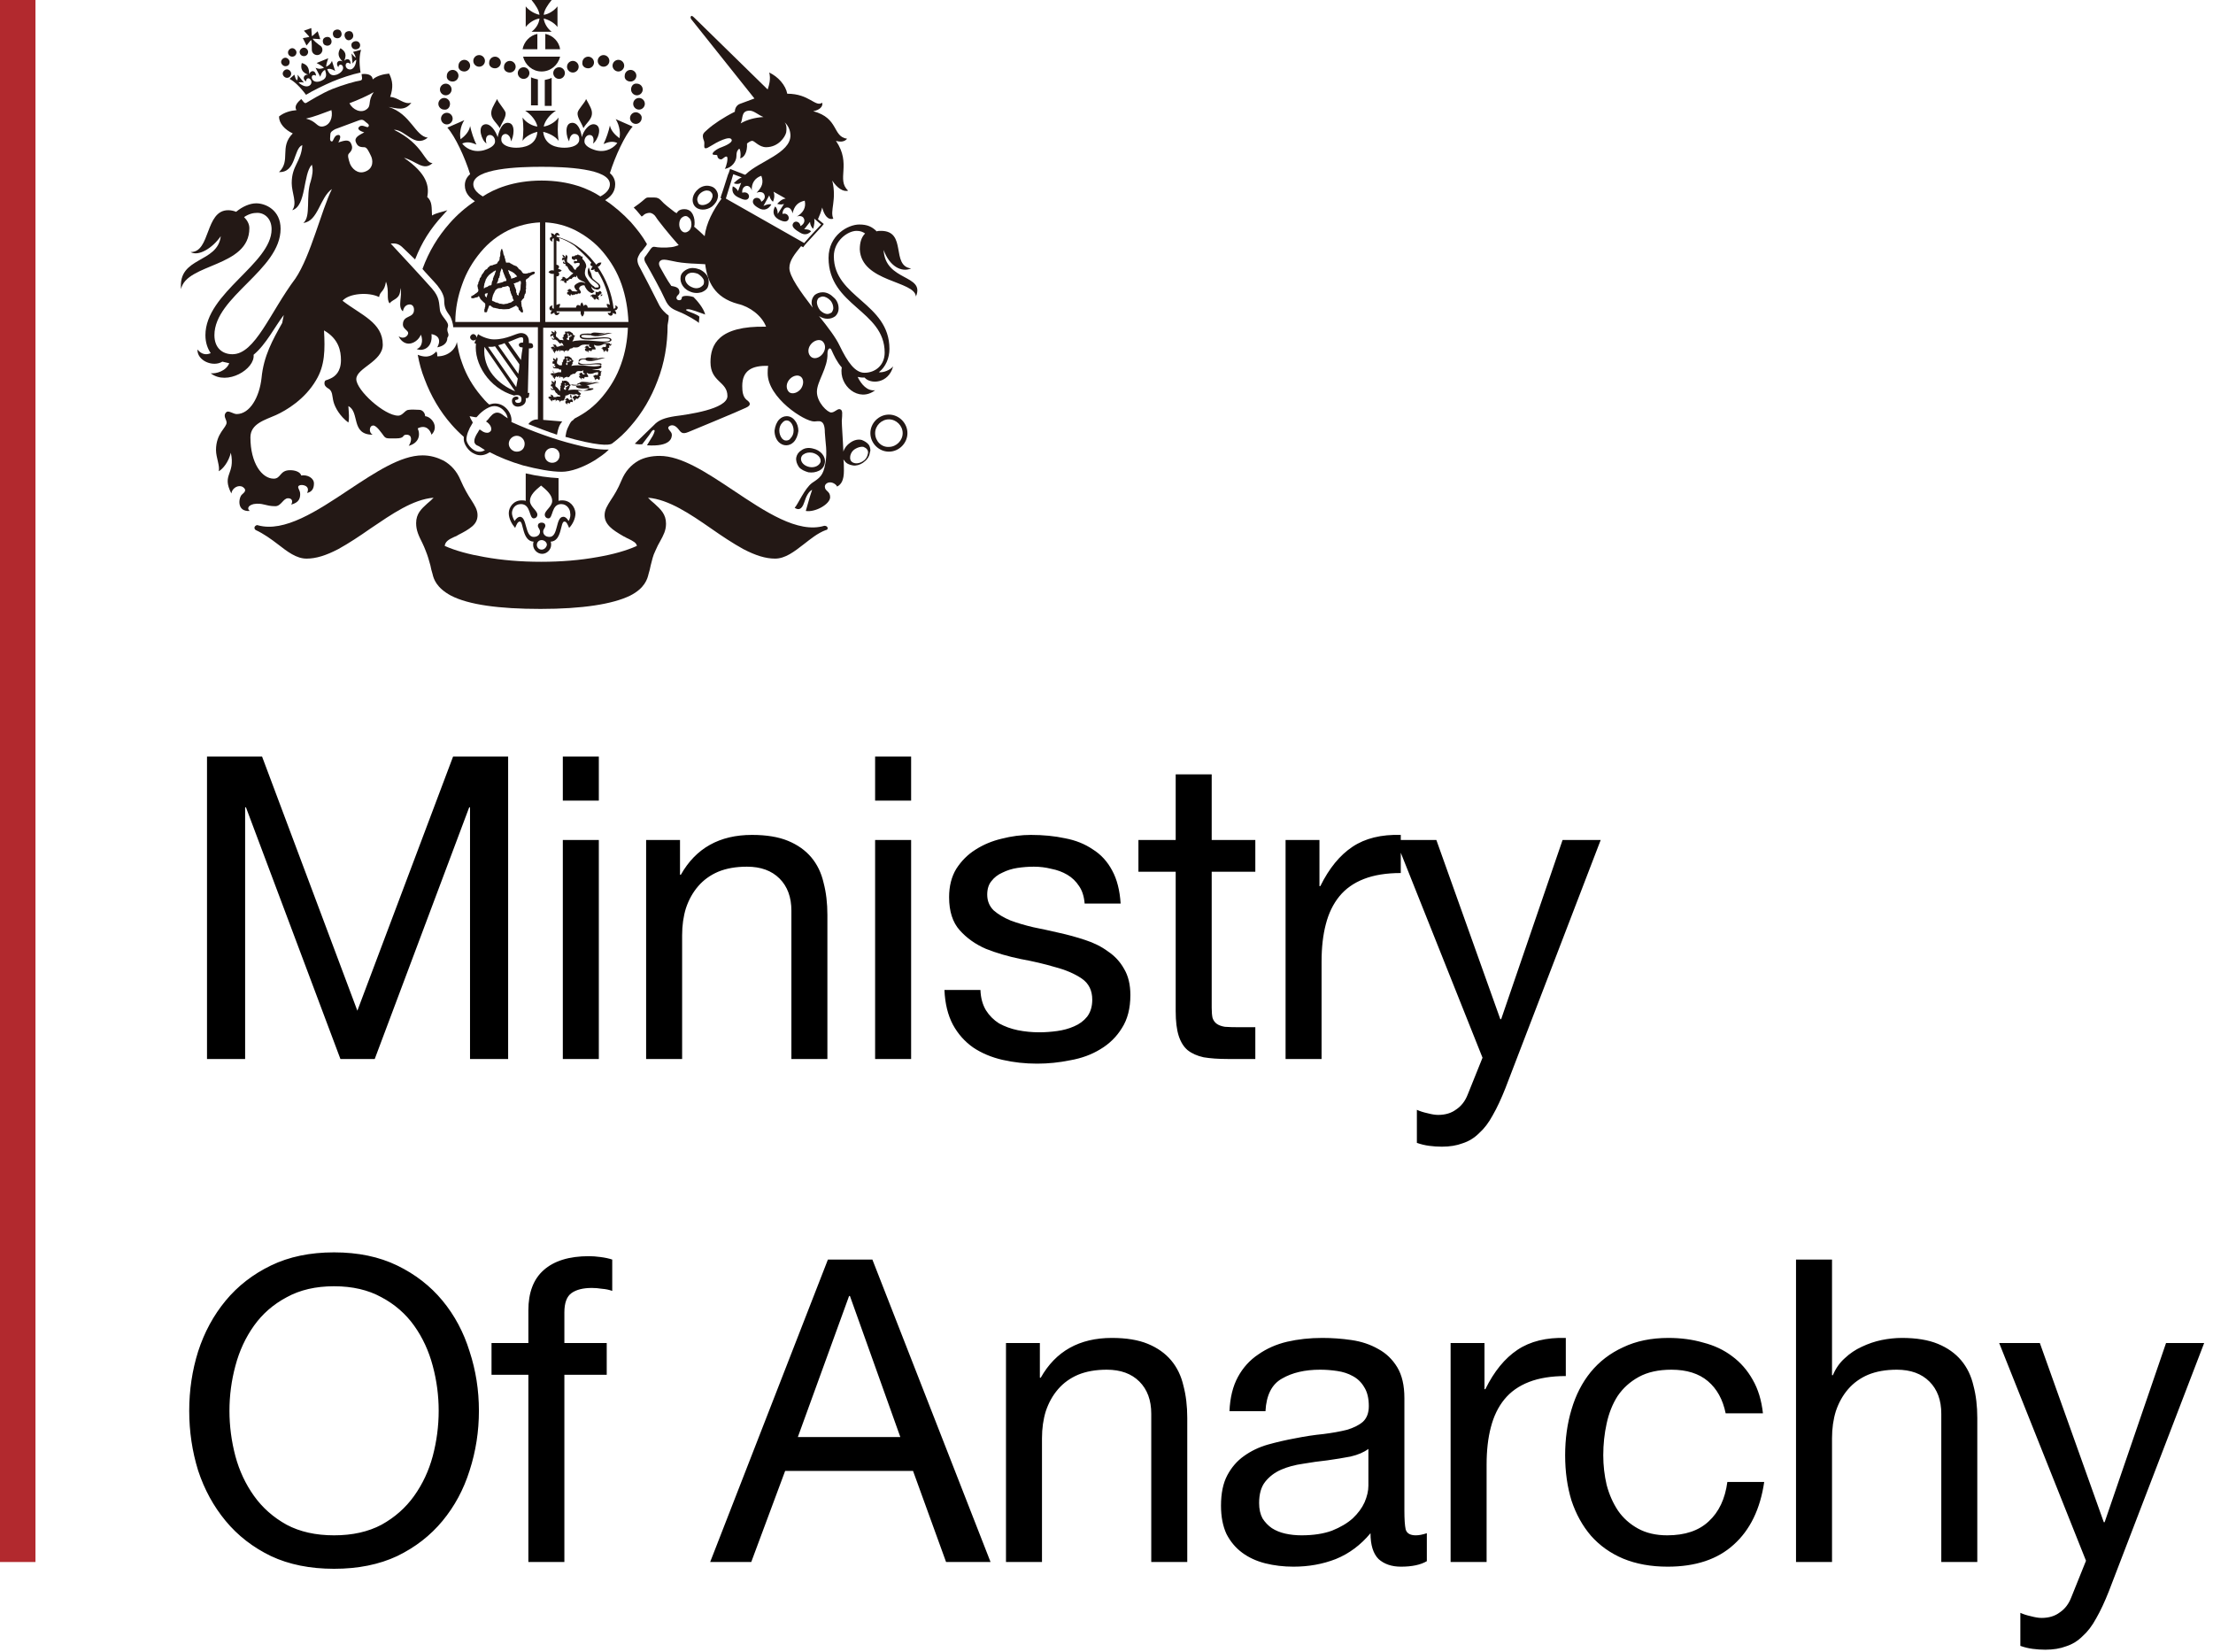
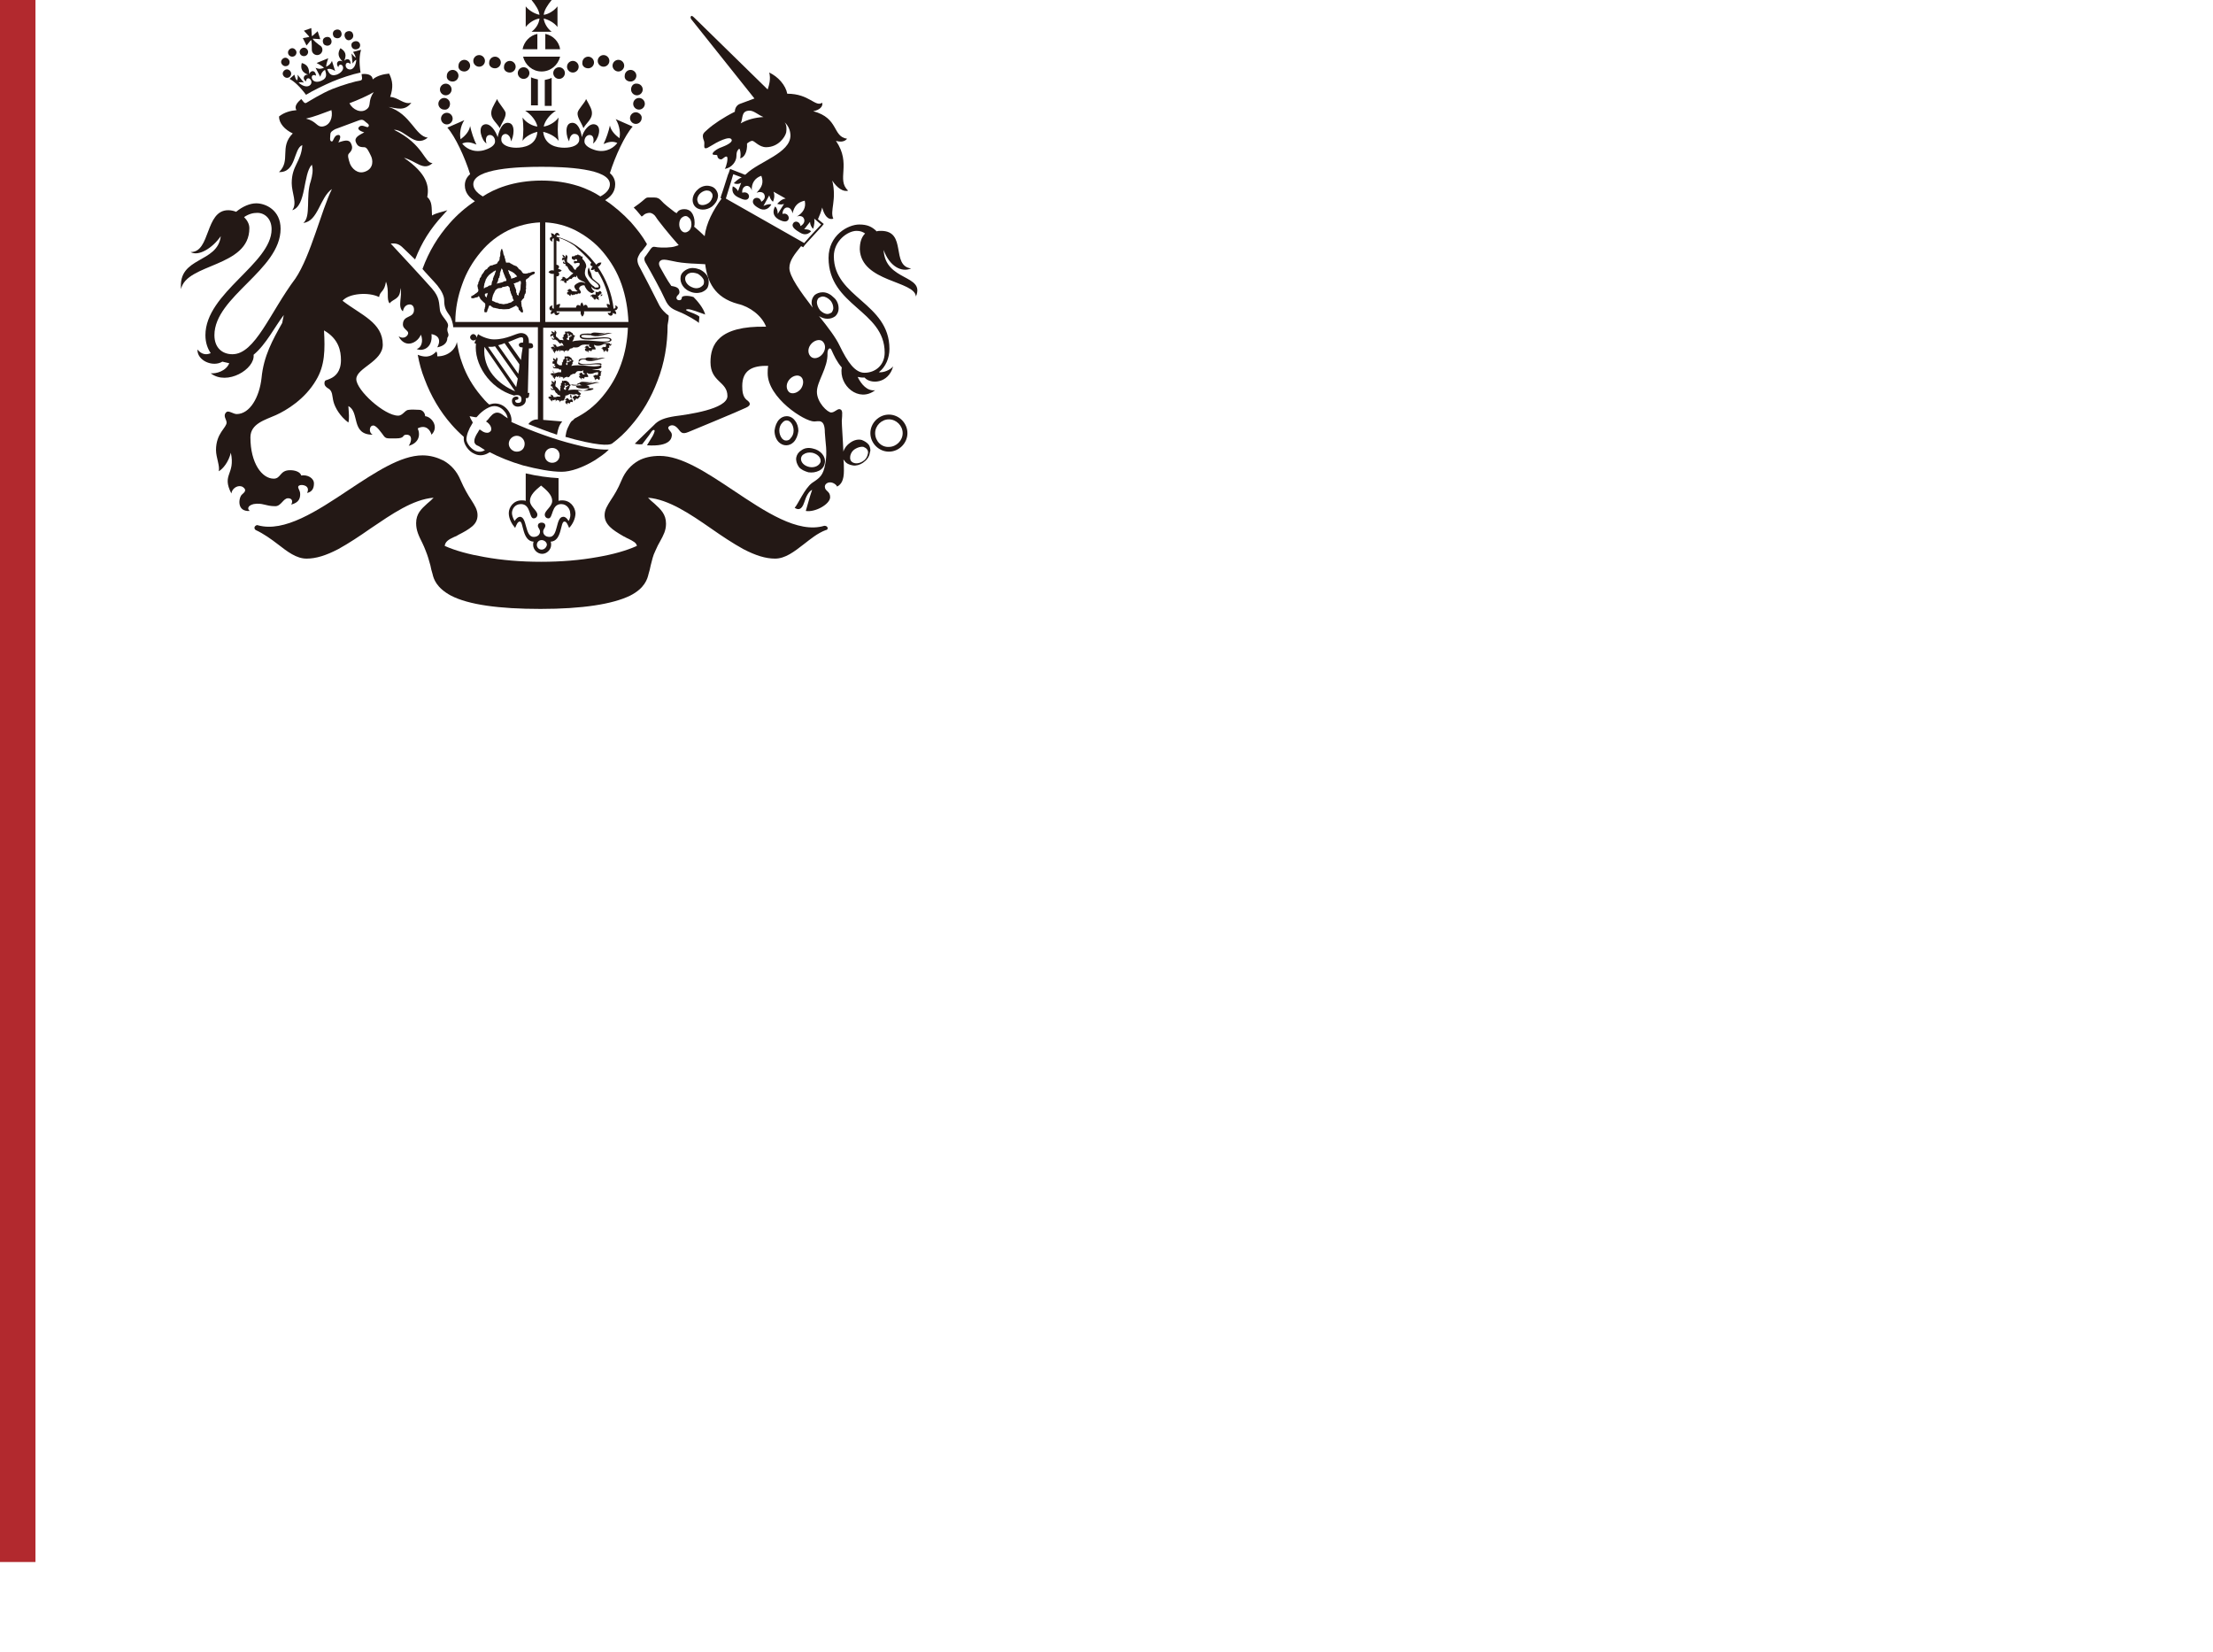
<svg xmlns="http://www.w3.org/2000/svg" width="418" height="312" viewBox="0 0 418 312" fill="none">
  <path d="M93.9 18.7C93.2 20 92.7 20.7 92.8 21.6C92.9 22.6 93.9 23.3 94.4 24.2C94.8 23.1 95.6 22.2 95.5 21.3C95.3 20.6 94.1 19.4 93.9 18.7Z" fill="#231815" />
  <path d="M110.7 18.7C111.4 20 111.9 20.7 111.8 21.6C111.7 22.6 110.7 23.3 110.2 24.2C109.8 23.1 109 22.2 109.1 21.3C109.2 20.6 110.5 19.4 110.7 18.7Z" fill="#231815" />
  <path d="M84.2 18C84.8 18 85.3 17.5 85.3 16.9C85.3 16.3 84.8 15.8 84.2 15.8C83.6 15.8 83.1 16.3 83.1 16.9C83.1 17.5 83.6 18 84.2 18Z" fill="#231815" />
  <path d="M85 19.6C85 19 84.5 18.5 83.9 18.5C83.3 18.5 82.8 19 82.8 19.6C82.8 20.2 83.3 20.7 83.9 20.7C84.5 20.8 85 20.3 85 19.6Z" fill="#231815" />
  <path d="M85.5 22.4C85.5 21.8 85 21.3 84.4 21.3C83.8 21.3 83.3 21.8 83.3 22.4C83.3 23 83.8 23.5 84.4 23.5C85 23.5 85.5 23 85.5 22.4Z" fill="#231815" />
  <path d="M90.5 12.6C91.1 12.6 91.6 12.1 91.6 11.5C91.6 10.9 91.1 10.4 90.5 10.4C89.9 10.4 89.4 10.9 89.4 11.5C89.4 12.1 89.9 12.6 90.5 12.6Z" fill="#231815" />
  <path d="M87.7 13.5C88.3 13.5 88.8 13 88.8 12.4C88.8 11.8 88.3 11.3 87.7 11.3C87.1 11.3 86.6 11.8 86.6 12.4C86.5 13 87 13.5 87.7 13.5Z" fill="#231815" />
  <path d="M85.5 15.4C86.1 15.4 86.6 14.9 86.6 14.3C86.6 13.7 86.1 13.2 85.5 13.2C84.9 13.2 84.4 13.7 84.4 14.3C84.3 14.9 84.8 15.4 85.5 15.4Z" fill="#231815" />
  <path d="M93.5 12.9C94.1 12.9 94.6 12.4 94.6 11.8C94.6 11.2 94.1 10.7 93.5 10.7C92.9 10.7 92.4 11.2 92.4 11.8C92.3 12.4 92.8 12.9 93.5 12.9Z" fill="#231815" />
  <path d="M96.3 13.7C96.9 13.7 97.4 13.2 97.4 12.6C97.4 12 96.9 11.5 96.3 11.5C95.7 11.5 95.2 12 95.2 12.6C95.1 13.2 95.6 13.7 96.3 13.7Z" fill="#231815" />
  <path d="M98.9 14.9C99.5 14.9 100 14.4 100 13.8C100 13.2 99.5 12.7 98.9 12.7C98.3 12.7 97.8 13.2 97.8 13.8C97.8 14.4 98.3 14.9 98.9 14.9Z" fill="#231815" />
  <path d="M119.2 16.9C119.2 17.5 119.7 18 120.3 18C120.9 18 121.4 17.5 121.4 16.9C121.4 16.3 120.9 15.8 120.3 15.8C119.7 15.7 119.2 16.2 119.2 16.9Z" fill="#231815" />
  <path d="M120.7 18.5C120.1 18.5 119.6 19 119.6 19.6C119.6 20.2 120.1 20.7 120.7 20.7C121.3 20.7 121.8 20.2 121.8 19.6C121.8 19 121.3 18.5 120.7 18.5Z" fill="#231815" />
  <path d="M120.1 21.2C119.5 21.2 119 21.7 119 22.3C119 22.9 119.5 23.4 120.1 23.4C120.7 23.4 121.2 22.9 121.2 22.3C121.3 21.8 120.7 21.2 120.1 21.2Z" fill="#231815" />
  <path d="M114 12.6C114.6 12.6 115.1 12.1 115.1 11.5C115.1 10.9 114.6 10.4 114 10.4C113.4 10.4 112.9 10.9 112.9 11.5C112.9 12.1 113.4 12.6 114 12.6Z" fill="#231815" />
  <path d="M116.8 13.5C117.4 13.5 117.9 13 117.9 12.4C117.9 11.8 117.4 11.3 116.8 11.3C116.2 11.3 115.7 11.8 115.7 12.4C115.7 13 116.2 13.5 116.8 13.5Z" fill="#231815" />
  <path d="M119.1 15.4C119.7 15.4 120.2 14.9 120.2 14.3C120.2 13.7 119.7 13.2 119.1 13.2C118.5 13.2 118 13.7 118 14.3C117.9 14.9 118.4 15.4 119.1 15.4Z" fill="#231815" />
  <path d="M111.1 12.9C111.7 12.9 112.2 12.4 112.2 11.8C112.2 11.2 111.7 10.7 111.1 10.7C110.5 10.7 110 11.2 110 11.8C109.9 12.4 110.4 12.9 111.1 12.9Z" fill="#231815" />
  <path d="M108.2 13.7C108.8 13.7 109.3 13.2 109.3 12.6C109.3 12 108.8 11.5 108.2 11.5C107.6 11.5 107.1 12 107.1 12.6C107.1 13.2 107.6 13.7 108.2 13.7Z" fill="#231815" />
  <path d="M104.5 13.8C104.5 14.4 105 14.9 105.6 14.9C106.2 14.9 106.7 14.4 106.7 13.8C106.7 13.2 106.2 12.7 105.6 12.7C105 12.7 104.5 13.2 104.5 13.8Z" fill="#231815" />
  <path d="M100.3 19.9H101.6V15C101.2 14.9 100.7 14.8 100.3 14.6V19.9Z" fill="#231815" />
-   <path d="M104.2 14.7C103.8 14.9 103.4 15 102.9 15.1V20H104.2V14.7Z" fill="#231815" />
+   <path d="M104.2 14.7C103.8 14.9 103.4 15 102.9 15.1V20H104.2Z" fill="#231815" />
  <path d="M101.5 9.3V6.4C100.1 6.7 99 7.8 98.7 9.3H101.5Z" fill="#231815" />
  <path d="M103 9.3H105.8C105.6 7.9 104.5 6.7 103 6.4V9.3Z" fill="#231815" />
  <path d="M98.8 10.7C99.2 12.3 100.6 13.5 102.3 13.5C104 13.5 105.4 12.3 105.8 10.7H98.8Z" fill="#231815" />
  <path d="M104.2 6C103.4 5.4 102.8 4.4 102.7 3.5C103.6 3.7 104.7 4.3 105.3 5.1V1.2C104.7 2 103.6 2.7 102.7 2.8C102.8 1.9 103.4 1 104.2 0H100.4C101.2 1 101.8 1.9 101.9 2.8C101 2.6 99.9 2 99.3 1.2V5.1C99.9 4.3 101 3.6 101.9 3.5C101.8 4.5 101.2 5.4 100.4 6H104.2Z" fill="#231815" />
  <path d="M104.3 87.4C103.5 87.4 102.9 86.8 102.9 86C102.9 85.2 103.5 84.6 104.3 84.6C105.1 84.6 105.7 85.2 105.7 86C105.7 86.8 105.1 87.4 104.3 87.4ZM97.6 85.3C96.8 85.3 96.1 84.6 96.1 83.8C96.1 83 96.8 82.3 97.6 82.3C98.4 82.3 99.1 83 99.1 83.8C99.1 84.7 98.5 85.3 97.6 85.3ZM95.3 78.6L94.9 78.3C94.2 77.8 93.6 77.8 93 78.3C92.7 78.6 92.4 78.9 92.2 79.2L91.8 79.6L92.1 79.8C92.8 80.4 92.9 81 92.7 81.4C92.6 81.5 92.5 81.6 92.3 81.7C91.9 81.8 91.4 81.7 90.9 81.3L90.6 81.1L90.4 81.4C90.4 81.5 90.3 81.5 90.3 81.6C90.2 81.7 90.2 81.8 90.1 81.9C89.8 82.4 89.6 82.9 89.6 83.2C89.6 83.3 89.6 83.4 89.6 83.5C89.7 83.9 90 84.1 90.3 84.2L90.5 84.3C90.8 84.5 91.3 84.8 91.6 85C91 85.4 90.3 85.4 89.7 85.1C88.7 84.6 88.1 83.5 88.1 83C88.1 82.2 88.5 81.1 89.2 80L89.3 79.8L89.2 79.6C89 79.3 88.8 78.9 88.7 78.6C89.1 78.7 89.4 78.7 89.8 78.8H90L90.1 78.7C90.5 78.2 92 76.7 93.4 76.7C94 76.7 94.7 77 95.2 77.6C95.6 78 95.8 78.5 95.9 79C95.7 78.9 95.5 78.7 95.3 78.6ZM108.4 83.9C104.8 83 100.6 81.5 96.6 79.7C96.7 78.9 96.4 78 95.8 77.3C95.2 76.6 94.4 76.2 93.5 76.2C93.1 76.2 92.8 76.3 92.4 76.4C91.8 75.9 91.3 75.3 90.8 74.7C89.3 72.9 88.1 70.9 87.3 68.6C86.8 67.3 86.5 65.9 86.3 64.6C86.1 65.8 84.8 67.3 82.6 67.3C82.6 67.1 82.6 66.5 82.4 66.4C81.8 67 80.9 67.8 78.9 67C79.2 68.6 79.6 70.1 80.2 71.6C81.4 74.8 83.1 77.7 85.3 80.2C86 81 86.8 81.8 87.6 82.5C87.6 82.7 87.6 82.8 87.6 83C87.6 83.8 88.4 85.2 89.6 85.7C90.6 86.2 91.6 86 92.5 85.4C94.2 86.3 96.4 87.2 98.8 87.9C101.5 88.6 104.1 89.1 106.1 89.1C107.8 89.1 110.1 88.3 112.4 86.9C113.3 86.3 114.2 85.7 114.8 85.1C114.9 85 115 84.9 115 84.9C113.2 85 110.6 84.5 108.4 83.9Z" fill="#231815" />
  <path d="M107.4 98.4C107.1 97.9 106.8 97.6 106.4 97.6C104.9 97.6 105.5 101.4 103.8 101.4C103 101.4 102.6 100.9 102.6 100.4C102.6 99.9 103 99.7 103 99.3C103 98.9 102.7 98.7 102.3 98.7C101.9 98.7 101.6 98.9 101.6 99.3C101.6 99.7 102 99.9 102 100.4C102 100.9 101.6 101.4 100.8 101.4C99.1 101.4 99.6 97.6 98.2 97.6C97.9 97.6 97.5 97.9 97.2 98.4C96.9 97.9 96.7 97.3 96.7 96.9C96.7 96.2 97.2 95.2 98.4 95.2C100.3 95.2 99.9 97.9 100.8 97.9C101.2 97.9 101.5 97.6 101.5 97.2C101.5 96.4 100.1 95.7 100.1 94.6C100.1 93.5 101.1 92.6 102.2 91.7C103.3 92.6 104.3 93.5 104.3 94.6C104.3 95.7 102.9 96.4 102.9 97.2C102.9 97.6 103.2 97.9 103.6 97.9C104.5 97.9 104.1 95.2 106 95.2C107.1 95.2 107.7 96.2 107.7 96.9C107.8 97.3 107.7 97.9 107.4 98.4ZM102.3 103.8C101.8 103.8 101.4 103.4 101.4 102.9C101.4 102.4 101.8 102 102.3 102C102.8 102 103.3 102.4 103.3 102.9C103.2 103.4 102.8 103.8 102.3 103.8ZM106.2 94.5C105.9 94.5 105.7 94.5 105.5 94.6V90.3C103.6 90.2 101.4 89.9 99.3 89.4V94.6C99.1 94.5 98.8 94.5 98.5 94.5C97 94.5 96.1 95.8 96.1 96.9C96.1 98 96.7 99 97.3 99.7C97.6 99 97.8 98.5 98.2 98.5C98.9 98.5 98.6 102.2 100.8 102.3C100.7 102.5 100.7 102.7 100.7 102.9C100.7 103.8 101.5 104.6 102.4 104.6C103.3 104.6 104.1 103.8 104.1 102.9C104.1 102.7 104.1 102.5 104 102.3C106.2 102.2 105.8 98.5 106.6 98.5C107 98.5 107.2 99 107.5 99.7C108.1 99.1 108.7 98 108.7 96.9C108.6 95.7 107.7 94.5 106.2 94.5Z" fill="#231815" />
  <path d="M156.3 99.6C156.2 99.4 156 99.3 155.7 99.3C150.7 100.8 144.5 96.6 138.5 92.6C133.4 89.2 128.7 86.1 124.6 86.1C123.1 86.1 121.7 86.4 120.6 87C119.2 87.8 118.1 89 117.4 90.7C116.7 92.4 116 93.5 115.4 94.4C114.7 95.5 114.2 96.3 114.2 97.3C114.2 98.1 114.5 98.8 115.2 99.5C115.8 100.1 116.6 100.6 117.8 101.3C118.1 101.4 118.3 101.6 118.6 101.7C119.6 102.2 120.2 102.5 120.3 103.1C118.3 104 115.8 104.7 112.9 105.2C109.6 105.8 106 106.1 102.2 106.1C98.4 106.1 94.8 105.8 91.5 105.2C88.6 104.7 86 104 84 103.1C84.1 102.3 84.7 101.9 85.8 101.4C86.1 101.3 86.3 101.2 86.6 101C87.6 100.5 88.5 100 89.2 99.4C89.9 98.8 90.2 98.1 90.2 97.3C90.2 96.3 89.7 95.5 89 94.4C88.4 93.5 87.7 92.3 87 90.7C86.3 89 85.2 87.8 83.8 87C82.6 86.4 81.3 86 79.8 86C75.7 86 70.9 89.2 65.9 92.5C59.9 96.5 53.7 100.6 48.7 99.2C48.5 99.1 48.2 99.3 48.1 99.5C48 99.7 48.1 100 48.3 100.1C49.8 100.8 51.2 101.8 52.5 102.8C54.3 104.2 56 105.5 57.9 105.5C59.7 105.5 61.6 104.9 63.9 103.7C65.9 102.6 68 101.2 70 99.8C74 97.1 78 94.3 81.9 94C81.5 94.4 81.1 94.8 80.7 95.1C79.6 96.1 78.6 97 78.6 98.8C78.6 100.2 79.1 101.2 79.8 102.6C80 103 80.2 103.5 80.4 104C80.8 105 81 105.7 81.3 106.8C81.4 107.3 81.5 107.8 81.7 108.4C81.9 109.3 82.4 111 85.2 112.5C88.5 114.2 94.2 115 102.1 115C110 115 115.7 114.1 119 112.5C121.8 111.1 122.3 109.3 122.5 108.4C122.7 107.8 122.8 107.3 122.9 106.8C123.2 105.7 123.3 105 123.8 104C124.1 103.3 124.4 102.7 124.7 102.2C125.3 101.1 125.8 100.2 125.8 98.9C125.8 97.1 124.8 96.2 123.6 95.1C123.2 94.8 122.8 94.4 122.4 94C126.3 94.3 130.4 97.1 134.3 99.8C136.3 101.2 138.4 102.6 140.4 103.7C142.7 104.9 144.6 105.5 146.4 105.5C148.3 105.5 150 104.2 151.8 102.8C153.1 101.8 154.4 100.7 156 100.1C156.3 100.1 156.4 99.8 156.3 99.6Z" fill="#231815" />
  <path d="M103 60.8V42C105 42.1 106.9 42.6 108.7 43.5C110.6 44.5 112.4 45.8 113.9 47.6C115.4 49.4 116.6 51.4 117.4 53.7C118.2 56 118.6 58.4 118.7 60.8H103ZM102.3 34.1C97 34.1 93.3 35.7 91.2 37.1C90 36.4 89.4 35.6 89.4 34.8C89.4 31.8 97.9 31.5 102.3 31.5C106.6 31.5 115.2 31.8 115.2 34.8C115.2 35.6 114.7 36.4 113.4 37.1C111.3 35.7 107.6 34.1 102.3 34.1ZM102 60.8H86C86 58.3 86.5 55.9 87.3 53.7C88.1 51.4 89.3 49.4 90.8 47.6C92.3 45.8 94 44.5 96 43.5C97.9 42.6 99.9 42.1 102 42V60.8ZM126.3 59.6C125.7 59.2 124.8 58.3 124.4 57.4C123.8 56.2 121.3 51.3 120.9 50.6C120.6 50.1 120.4 49.6 120.4 49.1C120.4 48.6 120.7 48.2 120.9 47.8C121.1 47.6 121.6 47 121.8 46.7C122 46.5 122.1 46.3 122.2 46.1C121.3 44.5 120.4 43.4 119.2 42C117.7 40.4 116.1 39 114.3 37.8C115.3 37.2 116.2 36.3 116.2 34.8C116.2 33.9 115.8 33.2 115.2 32.7C116.2 29.5 118 25.6 119.5 23.9L116.3 22.5C117.1 23.8 117.2 25.3 117 26.1C116.2 25.5 115.4 24.7 115.2 23.7C115 24.7 114.5 26.2 114 27.2C114.9 26.8 115.7 26.6 116.6 27C116.1 27.7 114.7 28.9 112.6 28.4C111.5 28.1 110.3 27.5 110.4 26.6C110.4 26.1 110.8 25.4 111.5 25.5C112.2 25.6 112.2 26.6 112 27.1C112.9 26.6 113.9 23.9 112.4 23.5C111.3 23.2 110.2 24.7 109.9 25.9C109.7 24.5 109.1 23.1 108 23.2C106.5 23.3 107 26 107.5 26.7C107.6 25.7 108.1 25.2 108.6 25.3C109 25.3 109.5 25.6 109.4 26.5C109.3 27.4 108.1 27.9 106.6 27.9C105.2 27.9 102.9 27.5 102.6 24.9C103.5 25.1 104.9 25.7 105.5 26.6C105.3 25 105.3 23.9 105.5 22.2C104.8 23.2 103.5 23.8 102.7 23.9C102.9 22.8 103.9 21.6 105 20.9H99.2C100.3 21.6 101.3 22.8 101.5 23.9C100.6 23.8 99.4 23.2 98.7 22.2C98.9 23.8 98.9 25 98.7 26.6C99.3 25.7 100.6 25.1 101.5 24.9C101.3 27.5 98.9 27.9 97.5 27.9C96.1 27.9 94.8 27.4 94.7 26.5C94.6 25.6 95.1 25.3 95.5 25.3C95.9 25.3 96.5 25.8 96.5 26.7C97 26 97.5 23.3 96 23.2C94.9 23.1 94.3 24.5 94 25.9C93.6 24.7 92.6 23.2 91.5 23.5C90.1 23.9 91 26.6 91.9 27.1C91.7 26.6 91.7 25.6 92.4 25.5C93.1 25.4 93.5 26.1 93.5 26.6C93.6 27.5 92.4 28.1 91.3 28.4C89.2 28.9 87.8 27.8 87.3 27.1C88.3 26.7 89 26.9 90 27.3C89.5 26.4 89 24.8 88.8 23.8C88.6 24.9 87.8 25.7 87 26.3C86.8 25.4 86.9 23.9 87.7 22.7L84.5 24.1C86 25.8 87.8 29.7 88.8 32.9C88.2 33.4 87.8 34.1 87.8 35C87.8 36.5 88.8 37.4 89.7 38C87.9 39.2 86.3 40.6 84.9 42.2C82.7 44.7 81 47.5 79.8 50.8C80.2 51.3 82.2 53.4 82.6 53.9C83.4 54.9 83.9 55.9 83.9 56.7C83.9 58.2 84.3 58.7 85 59.7C85.2 60 85.6 61.1 85.6 61.8H101.6V79.2C101 79.2 100.3 79.4 99.8 80.1C101.6 80.8 103.4 81.5 105.2 82.1C105.4 81 105.6 80.3 106.2 79.6C106.2 79.6 103.9 79.4 102.6 79.3V61.9H118.6C118.5 64.3 118.1 66.6 117.3 68.8C116.5 71.1 115.3 73.1 113.8 74.9C112.3 76.7 110.6 78 108.6 79C108.3 79.2 108.3 79.4 108 79.5C107.7 79.8 107.5 80.3 107.2 80.9C107 81.4 106.9 81.8 106.8 82.5C107.5 82.7 107.9 82.8 108.6 83C114.1 84.4 115.4 84 115.7 83.7C116.9 82.8 118.1 81.7 119.1 80.5C121.3 78 123 75.1 124.2 71.9C125.5 68.6 126.1 65 126.1 61.4C126.3 60.4 126.3 60.2 126.3 59.6Z" fill="#231815" />
  <path d="M111.7 49.6C111.6 49.7 111.5 49.9 111.5 50C111.6 50.2 111.7 50.3 112 50.3C111.8 50.4 111.7 50.7 111.6 51C111.9 51 112.1 51 112.3 50.8C112.2 51.1 112.3 51.2 112.5 51.3C112.6 51.4 112.8 51.4 112.9 51.3C114.1 53.2 114.9 55.4 115.2 57.6C115.1 57.5 114.9 57.4 114.6 57.4C114.6 57.7 114.7 58 114.9 58.1H111C111 57.9 110.9 57.6 110.7 57.6C110.5 57.5 110.4 57.6 110.2 57.8C110.2 57.6 110.1 57.3 109.9 57.1C109.7 57.3 109.6 57.6 109.6 57.8C109.4 57.6 109.2 57.6 109.1 57.6C108.9 57.7 108.8 57.9 108.8 58.1H105.6C105.7 57.9 105.8 57.7 105.8 57.4C105.5 57.4 105.3 57.5 105.1 57.6V52.2C105.4 52.2 105.6 52.1 105.6 51.9C105.7 51.7 105.6 51.5 105.4 51.4C105.6 51.4 105.9 51.3 106.1 51.1C105.9 50.9 105.6 50.8 105.4 50.8C105.6 50.6 105.6 50.4 105.6 50.3C105.5 50.1 105.3 50 105.1 50V45.4C105.2 45.5 105.4 45.6 105.7 45.6C105.7 45.3 105.7 45.1 105.5 44.9C106.5 45.2 107.5 45.7 108.5 46.4C109.7 47.5 110.8 48.5 111.7 49.6ZM116.1 57.7C116.4 57.9 116.3 58.3 115.9 58.3C115.6 55.5 114.5 52.7 112.9 50.4C113.2 50.3 113.5 50 113.6 49.6C113.1 49.5 112.8 49.8 112.6 50C112.5 49.8 112.4 49.7 112.3 49.6C111.3 48.3 110.2 47.3 108.9 46.4C107.7 45.6 106.4 45 105.1 44.7C105.1 44.4 105.5 44.3 105.7 44.6C105.7 44.1 105.3 43.9 105.1 44C105 44 104.8 44.2 104.8 44.4C104.6 44.2 104.4 44.1 104.1 44C104.1 44.3 104.2 44.6 104.3 44.7C104.1 44.7 104 44.8 103.9 44.9C103.8 45.1 103.9 45.6 104.4 45.6C104.2 45.4 104.3 45 104.6 45V51.1C104.3 51 103.9 51 103.6 51.4C103.9 51.7 104.3 51.8 104.6 51.7V58.3C104.3 58.3 104.2 57.9 104.4 57.7C103.9 57.7 103.7 58.1 103.8 58.4C103.9 58.6 104 58.7 104.3 58.6C104.1 58.8 104 59 104 59.3C104.3 59.3 104.5 59.2 104.7 59C104.7 59.3 104.8 59.4 105 59.5C105.2 59.6 105.7 59.4 105.7 58.9C105.5 59.2 105.1 59.1 105.1 58.8H109.7C109.6 59.1 109.7 59.5 110 59.8C110.3 59.5 110.4 59.1 110.3 58.8H115.4C115.4 59.1 115 59.2 114.8 59C114.8 59.5 115.3 59.7 115.5 59.6C115.7 59.5 115.8 59.4 115.7 59.1C115.9 59.2 116.1 59.3 116.4 59.3C116.4 59 116.3 58.8 116.1 58.6C116.4 58.6 116.5 58.5 116.6 58.3C116.8 58.1 116.6 57.7 116.1 57.7Z" fill="#231815" />
  <path d="M113.4 56C113.6 55.9 113.8 55.8 113.8 55.6C113.6 55.7 113.4 55.6 113.4 55.5C113.6 55.4 113.7 55.5 113.6 55.2C113.4 54.9 113.3 54.9 113.1 55.1C112.9 55.3 111.7 55 111.7 54.1C111.8 54.3 111.9 54.4 112.1 54.5C112.1 54.5 112.2 54.5 112.2 54.6C112.3 54.6 112.3 54.6 112.4 54.6C112.5 54.6 112.6 54.7 112.8 54.7H112.9C113.2 54.6 113.4 54.5 113.4 54.2C113.4 53.7 113 53.5 112.4 53C112.2 52.8 112 52.7 111.9 52.5C111.7 52.1 111.8 51.8 111.4 51.1C111.4 50.9 111.3 50.8 111.2 50.5C111 50.9 110.8 51.8 111.5 52.5C112 53.1 113.1 53.6 113.1 54.1C113.1 54.2 113 54.3 112.8 54.3C112.8 54.3 112.7 54.3 112.6 54.3H112.5C112.4 54.3 112.3 54.3 112.3 54.2C112.2 54.1 112.1 54 111.9 53.9C111.4 53.5 111 52.8 110.8 52.5C110.3 51.8 110.5 51.2 110.6 50.7C111 50.2 110.4 49.2 110 48.9C110 48.9 110.1 48.7 110 48.4C109.9 48.5 109.8 48.4 109.7 48.4C109.6 48.2 109.6 48.2 109.4 48.2C109.2 48.2 109.2 48 109.2 48C109.1 48.1 109 48.2 108.9 48.2C108.7 48.2 108.6 48.2 108.6 48.3C108.5 48.4 108.4 48.4 108.2 48.4C108 48.4 108 48.5 108 48.7C108 48.8 108 48.9 108.2 49C108.2 49 108.2 49 108.3 49L108.5 49.2L108.6 49C108.7 48.9 109 48.9 109 49.1C109 49.2 109.1 49.3 108.9 49.3C108.7 49.3 108.6 49.3 108.5 49.3C108.4 49.3 108.4 49.5 108.4 49.6C108.4 49.7 108.5 49.8 108.8 49.7C109.1 49.6 109.5 49.6 109.5 49.8C109.5 50.4 108.9 50.3 108.7 51C108.5 50.9 108.4 50.8 108.3 50.6C108.2 50.4 108.1 50.2 107.8 50C107.7 49.9 107.5 49.7 107.3 49.6C107.1 49.5 107.1 49.4 107.1 49.1C107.1 48.9 107.2 48.7 107.2 48.5C107.2 48.5 107.2 48.4 107.1 48.3C107.1 48.2 106.9 48.1 106.8 48.1C106.8 48.1 106.9 48.2 106.9 48.3L106.8 48.4C106.8 48.4 106.7 48.5 106.8 48.6C106.8 48.6 106.8 48.6 106.8 48.7C106.7 48.6 106.7 48.4 106.6 48.3H106.5C106.5 48.2 106.3 48 106.2 48.2C106.2 48.2 106.3 48.2 106.3 48.3V48.4C106.3 48.5 106.4 48.6 106.6 48.6C106.6 48.6 106.6 48.6 106.6 48.7C106.3 48.6 106.2 48.7 106.2 48.8V48.9C106.1 49 106.1 49.1 106.3 49.2C106.3 49.2 106.3 49.1 106.3 49L106.4 49.1H106.5C106.5 49.1 106.5 49.1 106.6 49.1C106.6 49.1 106.6 49.1 106.7 49.1C106.5 49.3 106.6 49.4 106.8 49.5C106.7 49.7 106.4 49.6 106.4 49.3C106.2 49.7 106.5 49.9 106.8 49.8C106.8 49.9 106.8 50.2 106.8 50.2C106.8 50.2 106.8 50.1 106.9 50.1C106.9 50.2 106.9 50.3 107.1 50.3C107.1 50.2 107.1 50.2 107.1 50.2C107.1 50.3 107.2 50.4 107.2 50.4C107.3 50.7 107.6 51.3 108.3 51.6C108 51.8 107.7 52.1 107.5 52.3C107.3 52.5 107 52.7 106.9 52.6C106.8 52.5 106.8 52.5 106.7 52.4C106.6 52.3 106.5 52.3 106.5 52.3H106.4C106.3 52.3 106.1 52.3 106.1 52.4C106.2 52.4 106.2 52.4 106.3 52.4V52.5C106.3 52.6 106.4 52.7 106.7 52.6C106.7 52.6 106.6 52.7 106.5 52.6C106.3 52.6 106.3 52.4 106.2 52.6C106.2 52.6 106.2 52.7 106.1 52.7C106 52.7 105.8 53 106 53.1C106 53.1 106 53 106.1 52.9L106.2 53C106.3 53.1 106.4 53.2 106.6 52.9C106.6 53.1 106.4 53.3 106.6 53.3H106.7C106.7 53.5 107 53.5 107.1 53.5C107 53.5 106.9 53.4 106.9 53.3H107C107.1 53.2 107 53 107 52.9C107 53 107.1 53.1 107.3 53C107.4 52.9 107.4 52.9 107.4 52.8C107.6 52.7 107.8 52.6 108 52.7C108 52.6 108.1 52.4 108.4 52.3C108.6 52.2 108.8 52.3 108.8 52.4C108.8 52.3 108.9 52.1 109 52C109 53 110.3 53 110.6 53.5C110.2 53.3 109.8 53.2 109.5 53.3C109.2 53.4 108.6 53.7 108.5 54C108.4 54.3 108.8 54.8 109.1 55C108.7 55.1 108.6 55 108.2 55C107.9 55 107.9 54.5 107.5 54.6C107.5 54.6 107.4 54.6 107.4 54.7C107.3 54.7 107.1 54.9 107.1 55C107.1 55 107.2 54.9 107.3 54.9V55C107.3 55.1 107.3 55.1 107.4 55.1C107.5 55.1 107.5 55.1 107.5 55.1C107.5 55.2 107.1 55 107.1 55.4C107.1 55.4 107.1 55.5 107.2 55.5C107.2 55.6 107.3 55.7 107.5 55.7L107.4 55.6H107.5C107.5 55.6 107.5 55.6 107.5 55.5C107.5 55.5 107.5 55.5 107.5 55.6V55.7C107.5 55.8 107.7 56 107.9 55.8C107.8 55.8 107.7 55.8 107.7 55.7H107.8V55.6H107.9C107.9 55.6 107.9 55.6 108 55.6C108 55.7 108.1 55.8 108.3 55.7C108.4 55.7 108.4 55.6 108.4 55.6C108.5 55.6 108.5 55.7 108.6 55.7C108.6 55.6 108.7 55.4 109 55.6L109.2 55.4C109.2 55.4 109.5 55.5 109.6 55.4C109.8 55.2 109.7 55.2 109.7 55.1C109.6 54.8 109.5 54.8 109.4 54.6C109.3 54.1 110 53.8 110.4 53.9C110.5 54.2 110.9 55 111.6 55.3C112 55.5 112.2 55 112.4 55L112.5 55.1C112.5 55.3 112.5 55.5 112.5 55.6C112.5 55.7 112.2 55.6 112 55.6C111.9 55.6 111.8 55.7 111.8 55.7C111.7 55.7 111.5 55.8 111.5 56C111.6 56 111.6 55.9 111.8 55.9V56C111.8 56.2 112 56.3 112.2 56.1C112.1 56.2 111.9 56.4 112.1 56.4H112.2C112.2 56.5 112.3 56.6 112.4 56.7C112.4 56.6 112.4 56.6 112.4 56.5H112.5C112.6 56.5 112.6 56.3 112.7 56.2C112.7 56.3 112.6 56.5 112.8 56.5H112.9C112.9 56.6 113.1 56.7 113.2 56.6C113.2 56.6 113.1 56.5 113 56.5L113.1 56.4C113.2 56.1 112.9 56.1 112.9 56C112.9 55.9 113.2 55.9 113.2 55.7C113.3 55.6 113.5 55.5 113.5 55.4C113.5 56.1 113.4 56 113.4 56Z" fill="#231815" />
  <path d="M98.8 64.7H98.6C98.4 64.7 98 64.8 98 65.1C98 65.4 98.2 65.6 98.5 65.6H98.7C98.7 65.7 98.7 65.7 98.7 65.8C98.6 66.3 98.5 67.1 98.4 68L96 64.6C97.1 64.2 98 63.7 98.5 63.7C98.8 63.7 98.9 63.9 98.8 64.7ZM97.9 70.6L94.1 65.2C94.5 65.1 94.9 65 95.3 64.8L98.1 68.8C98.1 69.5 98 70.1 97.9 70.6ZM97.5 73.1L92.2 65.5C92.4 65.5 92.5 65.5 92.7 65.5C93 65.5 93.2 65.5 93.5 65.4L97.8 71.5C97.7 72.1 97.6 72.6 97.5 73.1ZM91.5 65.5L97.3 73.9C94.2 72.6 91.1 69.8 91.5 65.5ZM100.2 64.8H99.9V64.5C99.9 63.6 99.4 62.9 98.4 62.9C97.5 62.9 95.8 64.1 93.3 64.1C92.3 64.1 91 63.6 90.3 63.1L90 63.8C90 63.8 90 63.8 90 63.7C90 63.4 89.7 63.1 89.4 63.1C89.1 63.1 88.8 63.4 88.8 63.7C88.8 64 89.1 64.3 89.4 64.3C89.6 64.3 89.8 64.2 89.9 64.1L89.6 64.8C89.7 64.8 89.8 64.9 89.9 64.9C89.5 68.6 92.3 73.3 97.1 74.7C97.8 74.5 98.5 74.6 98.5 75.4C98.5 75.9 98.3 76.1 97.8 76.1C97.5 76.1 97.3 75.9 97.3 75.7C97.3 75.4 97.9 75.6 97.9 75.3C98 75 97.8 74.9 97.5 74.9C97.2 74.9 96.7 75.1 96.7 75.7C96.7 76.4 97.2 76.8 97.8 76.8C98.3 76.8 99.5 76.5 99.3 75.2C99.6 75.2 99.8 75.2 99.9 74.9L100 74.2H99.7L99.9 65.8H100.1C100.4 65.8 100.7 65.7 100.7 65.4C100.7 65 100.5 64.8 100.2 64.8Z" fill="#231815" />
  <path d="M107.1 63.9C107.1 63.8 107.2 63.8 107.2 63.8C107.3 63.8 107.3 63.8 107.3 63.7C107.3 63.6 107.3 63.6 107.2 63.5C107.3 63.5 107.3 63.4 107.3 63.4H107.2C107.2 63.4 107.2 63.3 107.3 63.3H107.4L107.7 63.5C107.7 63.5 107.8 63.5 107.8 63.6V63.7C107.8 63.7 107.8 63.6 107.7 63.6C107.6 63.6 107.6 63.6 107.7 63.7C107.6 63.7 107.5 63.6 107.5 63.7C107.5 63.8 107.5 63.8 107.5 63.9C107.5 63.9 107.5 64 107.5 64.1C107.5 64.2 107.4 64.3 107.3 64.2C107 64.1 107 64 107.1 63.9ZM107.5 63.1C107.4 63.2 107.3 63.3 107.2 63.2C107.1 63.1 107.2 63.1 107.1 62.9C107.2 62.9 107.4 63.1 107.5 63.1ZM107.7 63.2C107.7 63.2 108 63.3 108.1 63.4C107.9 63.4 108 63.5 107.8 63.5C107.7 63.5 107.7 63.3 107.7 63.2ZM115.4 65.2C115.5 65.1 115.5 65 115.5 64.9C115.4 65 115.2 65.1 115.2 64.9C115.2 64.9 115.2 64.8 115 64.8C114.7 64.8 114.4 64.8 113.8 64.7C114.4 64.7 115.5 64.6 115.5 64.2C115.5 63.9 115.1 63.7 114.1 63.7C113 63.7 109.8 64.1 109.8 63.5C109.8 63.1 110.9 63.3 111.7 63.3C111.7 63.4 111.8 63.4 111.9 63.4C113.3 63.8 114.8 62.8 115.7 63C114.6 62.6 114 63.3 112.9 63.1C113.5 63.1 114.1 63 114.2 62.8C113.7 63.1 112.4 62.6 111.8 62.9C111.8 62.9 111.7 62.9 111.7 63C110.7 63 109.5 62.9 109.5 63.5C109.5 64.6 113.2 63.9 114.1 63.9C115 63.9 115.2 64 115.2 64.2C115.2 64.5 114.3 64.5 113.8 64.5C113 64.5 109.5 64 108.1 64.5C108.2 64.3 108.5 63.9 108.4 63.7C108.5 63.6 108.6 63.5 108.6 63.4C108.5 63.3 108.4 63.3 108.3 63.3C108.3 63.2 108.3 63.2 108.2 63.1C108.2 63.1 108.2 62.9 108.1 62.9C108.1 62.9 107.9 62.8 107.8 62.7C107.7 62.6 107.5 62.6 107.5 62.6H107.3C107.2 62.6 107.1 62.6 107.1 62.7C107 62.6 106.9 62.6 106.8 62.6C106.7 62.7 106.7 62.8 106.8 63C106.7 63 106.5 63.3 106.4 63.3C106.4 63.4 106.5 63.4 106.5 63.4C106.4 63.6 106.4 63.8 106.2 63.8C106.3 63.9 106.3 64 106.4 64C106.4 64.1 106.4 64.2 106.4 64.3L106.2 64.2C106.1 64.2 106 64.2 106 64.2C106 64.2 105.9 64.2 105.8 64.2C105.6 64.2 105.5 63.9 105.2 63.7C105 63.6 105 63.5 105 63.3C105 63.1 105.1 63 105.1 62.8C105.1 62.8 105.1 62.7 105 62.6C105 62.5 104.8 62.4 104.7 62.4C104.7 62.4 104.8 62.5 104.8 62.6L104.7 62.7C104.7 62.7 104.7 62.8 104.7 62.9C104.7 62.9 104.7 62.9 104.7 63C104.7 62.9 104.6 62.7 104.5 62.7H104.4C104.4 62.6 104.3 62.5 104.1 62.6C104.1 62.6 104.2 62.6 104.2 62.7V62.8C104.2 62.9 104.3 63 104.4 63C104.4 63 104.4 63 104.4 63.1C104.2 63 104.1 63.1 104 63.2V63.3C103.9 63.4 103.9 63.5 104.1 63.6C104.1 63.6 104.1 63.5 104.2 63.4H104.3H104.4C104.4 63.4 104.4 63.4 104.5 63.4C104.5 63.4 104.5 63.4 104.6 63.4C104.4 63.6 104.5 63.7 104.7 63.8C104.7 64.1 104.3 64 104.3 63.7C104.1 64 104.5 64.3 104.8 64.1C104.8 64.2 104.8 64.2 104.9 64.2C104.9 64.2 104.9 64.1 105 64.1C105 64.2 105 64.3 105.1 64.3C105.1 64.2 105.1 64.2 105.1 64.2C105.2 64.2 105.4 64.6 105.8 64.9C105.8 64.9 106 64.8 106.1 64.7C106.1 64.8 106.2 64.9 106.2 64.9H106.3C106.3 65.1 106.5 65.3 106.5 65.3C106.4 65.3 106 65.2 105.9 65.3C105.7 65.4 105.2 65.6 105.1 65.4C105.1 65.3 105.1 65.3 105 65.2C105 65.1 104.9 65.1 104.8 65.1H104.7C104.6 65 104.4 65 104.4 65.1C104.5 65.1 104.5 65.1 104.6 65.2V65.3C104.6 65.4 104.6 65.5 104.9 65.6C104.9 65.6 104.8 65.6 104.7 65.6C104.6 65.5 104.6 65.4 104.4 65.5C104.4 65.5 104.4 65.5 104.3 65.5C104.2 65.5 104 65.7 104 65.8C104 65.8 104.1 65.7 104.2 65.7V65.8C104.2 66 104.3 66.1 104.6 65.9C104.5 66 104.3 66.2 104.5 66.3C104.5 66.3 104.5 66.3 104.6 66.4C104.6 66.6 104.8 66.7 104.9 66.7C104.9 66.7 104.8 66.6 104.8 66.4H104.9C105.1 66.3 105 66.1 105.1 66.1C105.1 66.2 105.1 66.4 105.3 66.3C105.5 66.3 105.6 66.1 105.5 66C105.6 66 105.6 66.1 105.6 66.2L105.7 66.1C105.7 66.2 105.7 66.3 105.6 66.4C105.7 66.4 105.9 66.3 105.9 66.1L106 66.2C106.1 66.2 106.2 66.2 106.4 66.2C106.4 66.3 106.4 66.4 106.4 66.4C106.4 66.4 106.4 66.3 106.5 66.3C106.6 66.3 106.5 66.5 106.6 66.6C106.6 66.1 106.9 66.3 107.2 66.1C107.2 66.2 107.1 66.2 107.1 66.3C107.2 66.4 107.6 66.1 107.6 65.9C107.6 65.9 107.8 65.8 107.9 65.8C108.2 65.8 108.2 65.6 108.3 65.6C110 65.8 109 64.9 111.1 65.1C111.2 65.1 111.2 65 111.3 64.9C111.2 65.1 111.2 65.5 111.4 65.5C111.5 65.5 111.7 65.6 111.8 65.6C111.7 65.6 111.6 65.6 111.5 65.7C111.2 65.9 111.2 65.2 110.8 65.3L110.7 65.4C110.6 65.4 110.4 65.6 110.4 65.7C110.4 65.7 110.5 65.6 110.6 65.6V65.7C110.6 65.8 110.6 65.8 110.7 65.8C110.8 65.8 110.8 65.8 110.8 65.8C110.8 65.9 110.4 65.7 110.5 66.1C110.5 66.1 110.5 66.2 110.6 66.2C110.6 66.3 110.7 66.4 110.9 66.3L110.8 66.2H110.9C110.9 66.2 110.9 66.2 110.9 66.1C110.9 66.1 110.9 66.1 110.9 66.2V66.3C110.9 66.4 111.1 66.6 111.3 66.4C111.2 66.4 111.1 66.4 111.1 66.3H111.2V66.2H111.3C111.3 66.2 111.3 66.2 111.4 66.2C111.4 66.3 111.5 66.3 111.7 66.3C111.9 66.2 111.7 66 111.9 66H112C112.2 66 112.4 66 112.5 66C112.5 65.9 112.5 65.6 112.3 65.5C112.2 65.4 112.3 65.3 112.2 65.1C112.4 65.2 112.6 65.3 112.9 65.3C113.4 65.3 113.5 65.2 113.8 65.1C114.1 64.9 114.3 65 114.4 65C114.5 65 114.5 65 114.5 65.1C114.4 65.4 114.5 65.4 114.4 65.5C114.4 65.6 114.1 65.5 114 65.5C113.9 65.5 113.9 65.6 113.9 65.6C113.8 65.6 113.6 65.7 113.6 65.9C113.6 65.9 113.7 65.8 113.8 65.8V65.9C113.8 66.1 114 66.1 114.1 66C114 66.1 113.8 66.2 114 66.3C114 66.3 114 66.3 114.1 66.3C114.1 66.4 114.1 66.5 114.2 66.5C114.2 66.4 114.2 66.4 114.2 66.3H114.3C114.4 66.3 114.4 66.1 114.5 66C114.5 66.1 114.4 66.3 114.5 66.3C114.5 66.3 114.5 66.3 114.6 66.3C114.6 66.4 114.7 66.5 114.9 66.4C114.9 66.4 114.8 66.4 114.8 66.3L114.9 66.2C115 65.9 114.8 65.9 114.8 65.8C114.8 65.7 115.1 65.8 115.1 65.5C115.1 65.5 115.1 65.4 115 65.3C115.1 65.3 115.1 65.3 115.2 65.2C115.3 65.4 115.4 65.3 115.4 65.2Z" fill="#231815" />
  <path d="M107.7 68.2C107.6 68.2 107.5 68 107.6 67.9C107.6 67.9 107.9 68 108 68.1C107.8 68.1 107.8 68.2 107.7 68.2ZM107.5 68.4C107.5 68.4 107.5 68.3 107.4 68.3C107.3 68.3 107.4 68.3 107.4 68.4C107.3 68.4 107.3 68.3 107.2 68.4C107.2 68.5 107.2 68.5 107.2 68.6C107.2 68.6 107.2 68.7 107.2 68.8C107.2 68.9 107.1 69 107 68.9C106.9 68.8 106.9 68.7 106.9 68.7C106.9 68.6 107 68.6 107 68.6C107.1 68.6 107.1 68.6 107.1 68.5C107.1 68.4 107.1 68.4 107 68.3C107.1 68.3 107.1 68.2 107.1 68.2C107 68.2 107 68.2 107 68.2C107 68.2 107 68.1 107.1 68.1H107.2L107.5 68.2C107.5 68.2 107.6 68.2 107.6 68.3C107.5 68.3 107.6 68.4 107.5 68.4ZM107.3 67.8C107.2 67.9 107.1 68 107 67.9C106.9 67.8 107 67.8 106.9 67.6C107.1 67.7 107.3 67.8 107.3 67.8ZM110.6 67.9C110.6 68 110.7 68 110.8 68.1C112.1 68.5 113.6 67.5 114.4 67.7C113.4 67.3 112.7 68 111.7 67.8C112.3 67.8 112.9 67.7 112.9 67.5C112.5 67.8 111.2 67.3 110.7 67.6C110.7 67.6 110.6 67.6 110.6 67.7C109.9 67.7 109.3 67.7 109.3 68.2C109.3 69.2 112 68.6 112.9 68.6C113.7 68.6 113.6 68.7 113.6 68.9C113.6 69.1 112.6 69.2 112.2 69.2C111.5 69.2 109.3 68.8 107.9 69.1C108 68.9 108.3 68.6 108.1 68.4C108.2 68.4 108.3 68.3 108.3 68.1C108.2 68 108.1 68 108.1 68C108.1 67.9 108.1 67.9 108 67.8C108 67.8 108 67.7 107.9 67.6C107.9 67.6 107.7 67.5 107.6 67.4C107.4 67.3 107.4 67.3 107.3 67.3H107.1C107 67.3 106.9 67.3 106.9 67.4C106.8 67.3 106.8 67.3 106.7 67.3C106.6 67.4 106.6 67.5 106.7 67.7C106.6 67.7 106.5 68 106.3 68C106.3 68.1 106.4 68.1 106.4 68.1C106.3 68.3 106.3 68.5 106.1 68.5C106.1 68.6 106.2 68.6 106.2 68.6C106.2 68.7 106.1 68.9 106.1 69H106C106 69 106 69 105.9 69C105.7 69 105.6 69 105.4 68.8C105.2 68.7 105.2 68.6 105.2 68.4C105.2 68.2 105.3 68.1 105.3 67.9C105.3 67.9 105.3 67.8 105.3 67.7C105.3 67.6 105.1 67.5 105 67.5C105 67.5 105.1 67.6 105.1 67.7L105 67.8C105 67.9 104.9 67.9 105 68C105 68 105 68 105 68.1C105 68 104.9 67.8 104.8 67.8H104.7C104.7 67.7 104.6 67.6 104.4 67.7C104.4 67.7 104.5 67.7 104.5 67.8V67.9C104.5 68 104.6 68.1 104.7 68.1C104.7 68.1 104.7 68.1 104.7 68.2C104.5 68.1 104.4 68.2 104.4 68.3V68.4C104.3 68.5 104.3 68.6 104.4 68.7V68.6L104.5 68.7H104.6C104.6 68.7 104.6 68.7 104.7 68.7C104.7 68.7 104.7 68.7 104.8 68.8C104.6 68.9 104.7 69.1 104.9 69.1C104.9 69.1 104.9 69.1 104.9 69.2C104.9 69.5 104.5 69.4 104.5 69.1C104.3 69.4 104.7 69.7 104.9 69.5C104.9 69.6 104.9 69.6 105 69.6C105 69.6 105 69.5 105.1 69.5C105.1 69.6 105.1 69.7 105.2 69.7C105.2 69.6 105.2 69.6 105.2 69.6C105.3 69.6 105.2 69.5 105.6 69.7C105.6 69.8 105.7 69.8 105.7 69.8H106C106 70 106 70.3 106 70.3C105.9 70.3 105.6 70.3 105.4 70.3C105.2 70.4 104.7 70.6 104.6 70.4C104.6 70.3 104.6 70.3 104.5 70.2C104.5 70.1 104.4 70.1 104.3 70.1H104.6C104.5 70 104.4 70 104.3 70.1C104.4 70.1 104.4 70.1 104.5 70.2V70.3C104.5 70.4 104.5 70.5 104.8 70.6C104.8 70.6 104.7 70.6 104.6 70.6C104.5 70.5 104.5 70.4 104.3 70.5H104.2C104.1 70.5 103.9 70.7 104 70.8C104 70.8 104.1 70.7 104.2 70.7V70.8C104.2 71 104.3 71.1 104.6 70.9C104.5 71 104.3 71.2 104.5 71.3C104.5 71.3 104.5 71.3 104.6 71.3C104.6 71.5 104.8 71.6 104.9 71.6C104.9 71.6 104.8 71.5 104.8 71.3H104.9C105 71.2 105 71.1 105.1 71C105.1 71.1 105.1 71.2 105.3 71.2C105.5 71.2 105.5 71 105.5 71C105.6 71 105.6 71.1 105.6 71.2L105.7 71.1C105.7 71.2 105.7 71.3 105.6 71.4C105.7 71.4 105.8 71.3 105.9 71.1L106 71.2C106 71.2 106.2 71.2 106.3 71.2C106.3 71.3 106.3 71.3 106.3 71.4C106.3 71.4 106.3 71.3 106.4 71.3C106.4 71.3 106.4 71.5 106.5 71.6C106.5 71.2 106.9 71.3 107.2 71.1C107.2 71.2 107.1 71.2 107.1 71.2C107.4 71.4 107.7 71 107.8 70.8L107.9 70.7C107.9 70.7 107.9 70.8 107.8 70.8C108.1 70.8 108.1 70.6 108.2 70.6C109.1 70.7 108.4 69.9 109.8 70.1C109.9 70.1 110.1 70 110.2 69.9C110.1 70.1 110.1 70.5 110.3 70.5C110.4 70.5 110.6 70.6 110.6 70.6C110.5 70.6 110.4 70.6 110.3 70.7C110 70.9 110 70.2 109.7 70.4C109.7 70.4 109.6 70.4 109.6 70.5C109.5 70.5 109.3 70.7 109.3 70.8C109.3 70.8 109.4 70.7 109.5 70.7V70.8C109.5 70.8 109.5 70.9 109.6 70.9C109.7 70.9 109.7 70.9 109.7 70.9C109.7 71 109.3 70.8 109.4 71.2C109.4 71.2 109.4 71.3 109.5 71.3C109.5 71.4 109.6 71.5 109.7 71.4L109.6 71.3H109.7C109.7 71.3 109.7 71.3 109.7 71.4V71.5C109.7 71.6 109.9 71.7 110 71.6C109.9 71.6 109.8 71.6 109.8 71.5H109.9V71.4H110H110.1C110.1 71.5 110.2 71.5 110.3 71.5C110.5 71.4 110.3 71.2 110.5 71.2H110.6C110.8 71.2 111 71.2 111.1 71.2C111.1 71.1 111.1 70.8 110.9 70.7C110.8 70.7 110.9 70.5 110.8 70.4C111 70.5 111.2 70.6 111.4 70.6C111.9 70.6 112.1 70.5 112.3 70.4C112.6 70.3 112.8 70.3 112.9 70.3C113 70.3 113 70.3 113 70.4C112.9 70.6 113 70.7 112.9 70.8C112.8 70.9 112.7 70.8 112.5 70.8C112.4 70.8 112.3 70.9 112.3 70.9C112.2 70.9 112 71 112 71.2C112 71.2 112.1 71.1 112.2 71.1C112.2 71.1 112.2 71.1 112.2 71.2C112.2 71.4 112.3 71.4 112.5 71.3C112.4 71.4 112.2 71.5 112.3 71.6C112.3 71.6 112.3 71.6 112.4 71.6C112.4 71.7 112.4 71.8 112.5 71.8C112.5 71.7 112.5 71.7 112.6 71.6H112.7C112.8 71.6 112.8 71.4 112.9 71.3C112.8 71.4 112.8 71.6 112.9 71.6C112.9 71.6 112.9 71.6 113 71.6C113 71.7 113.1 71.8 113.3 71.7L113.2 71.6L113.3 71.5C113.4 71.2 113.2 71.2 113.2 71.1C113.2 71 113.5 71.1 113.5 70.8C113.5 70.8 113.5 70.7 113.4 70.6C113.5 70.6 113.5 70.6 113.6 70.5C113.4 70.5 113.5 70.4 113.5 70.3C113.6 70.3 113.6 70.2 113.6 70C113.5 70.1 113.3 70.2 113.3 70C113.3 70 113.3 69.9 113.1 69.9C112.8 69.9 112.3 69.9 111.8 69.8C112.4 69.8 113.6 69.7 113.6 69.3C113.6 69 113.5 68.8 112.5 68.8C111.5 68.8 109.2 69.2 109.2 68.6C109.6 67.8 110.1 67.8 110.6 67.9Z" fill="#231815" />
  <path d="M106.5 73.3C106.5 73.2 106.6 73.2 106.6 73.2C106.7 73.2 106.7 73.2 106.7 73.1C106.7 73 106.7 73 106.6 73C106.7 73 106.7 72.9 106.7 72.9H106.6C106.6 72.9 106.6 72.8 106.7 72.8H106.8L107.1 72.9C107.1 72.9 107.2 72.9 107.2 73V73.1C107.2 73.1 107.2 73 107.1 73C107.1 73 107.1 73 107.1 73.1C107 73.1 107 73 106.9 73.1C106.9 73.2 106.9 73.2 106.9 73.3C106.9 73.3 106.9 73.4 106.9 73.5C106.9 73.6 106.8 73.7 106.7 73.6C106.5 73.5 106.5 73.4 106.5 73.3ZM106.9 72.5C106.8 72.6 106.7 72.7 106.7 72.6C106.6 72.5 106.7 72.5 106.6 72.3C106.6 72.4 106.8 72.5 106.9 72.5ZM107.1 72.7C107.1 72.7 107.4 72.8 107.5 72.8C107.3 72.8 107.4 72.9 107.3 72.9C107.1 72.9 107.1 72.8 107.1 72.7ZM109.5 72.5C109.5 72.6 109.6 72.6 109.7 72.7C111 73.1 112.5 72.1 113.3 72.3C112.3 71.9 111.6 72.6 110.6 72.4C111.2 72.4 111.8 72.3 111.8 72.1C111.4 72.4 110.1 71.9 109.6 72.2L109.5 72.3C109.1 72.4 108.8 72.6 108.8 72.9C108.8 73.8 112.1 73.1 112.1 73.4C112.1 73.6 111.4 73.8 110.6 73.8C109.9 73.8 108.8 73.4 107.3 73.7C107.4 73.5 107.7 73.1 107.6 72.9C107.7 72.9 107.8 72.8 107.8 72.7C107.7 72.6 107.6 72.6 107.6 72.6C107.6 72.5 107.6 72.5 107.5 72.4C107.5 72.4 107.5 72.3 107.4 72.2C107.4 72.2 107.3 72.1 107.1 72C107 71.9 106.9 71.9 106.8 71.9H106.6C106.5 71.9 106.4 71.9 106.4 72C106.3 71.9 106.3 71.9 106.2 71.9C106.1 72 106.1 72.1 106.2 72.2C106.1 72.2 106 72.5 105.9 72.5C105.9 72.6 106 72.6 106 72.6C105.9 72.8 105.9 73 105.8 73C105.8 73.1 105.9 73.1 105.9 73.1C105.8 73.4 105.8 73.7 105.8 73.9C105.6 73.7 105.3 73.2 105.1 73.1C104.9 73 104.9 72.9 104.9 72.7C104.9 72.5 105 72.4 105 72.2C105 72.2 105 72.1 105 72C105 71.9 104.8 71.8 104.7 71.8C104.7 71.8 104.8 71.9 104.8 72L104.7 72.1C104.7 72.1 104.6 72.2 104.7 72.3C104.7 72.3 104.7 72.3 104.7 72.4C104.7 72.3 104.6 72.1 104.5 72.1H104.4C104.4 72 104.3 71.9 104.1 72C104.1 72 104.2 72 104.2 72.1V72.2C104.2 72.3 104.3 72.4 104.4 72.4C104.4 72.4 104.4 72.4 104.4 72.5C104.2 72.4 104.1 72.5 104.1 72.6V72.7C104 72.8 104 72.9 104.1 73V72.9L104.2 73H104.3C104.3 73 104.3 73 104.4 73C104.3 73.1 104.3 73.3 104.5 73.3C104.5 73.6 104.1 73.5 104.1 73.2C103.9 73.5 104.3 73.8 104.5 73.6C104.5 73.6 104.5 73.7 104.6 73.7C104.6 73.7 104.6 73.6 104.7 73.6C104.7 73.7 104.7 73.8 104.8 73.8C104.8 73.7 104.8 73.7 104.8 73.7C104.8 73.7 104.8 74.1 105.2 74.3C105.3 74.5 105.5 74.7 105.7 74.6C105.8 74.8 105.9 74.9 105.8 74.9C105.7 74.9 105.3 74.9 105.2 74.9C105.1 75 104.9 75 104.8 75C104.7 75 104.5 75 104.5 74.9C104.5 74.8 104.5 74.8 104.4 74.7C104.4 74.6 104.3 74.6 104.3 74.6H104.2C104.1 74.5 104 74.5 103.9 74.6C104 74.6 104 74.6 104.1 74.7V74.8C104.1 74.9 104.1 75 104.4 75C104.4 75 104.3 75 104.2 75C104.1 74.9 104.1 74.8 103.9 74.9C103.9 74.9 103.9 74.9 103.8 74.9C103.7 74.9 103.5 75 103.6 75.2L103.7 75.1V75.2C103.7 75.3 103.8 75.5 104.1 75.3C104 75.4 103.8 75.5 104 75.6C104 75.6 104 75.6 104.1 75.6C104.1 75.8 104.3 75.9 104.3 75.9C104.3 75.9 104.2 75.8 104.2 75.7H104.3C104.4 75.6 104.4 75.5 104.4 75.4C104.4 75.5 104.4 75.6 104.6 75.6C104.8 75.6 104.8 75.4 104.8 75.4C104.9 75.4 104.9 75.5 104.9 75.6L105 75.5C105 75.6 105 75.7 104.9 75.8C105 75.8 105.1 75.7 105.2 75.5L105.3 75.6C105.4 75.6 105.5 75.6 105.6 75.6C105.6 75.7 105.6 75.7 105.6 75.8C105.6 75.8 105.6 75.7 105.7 75.7C105.7 75.7 105.7 75.9 105.8 76C105.8 75.6 106.1 75.7 106.3 75.6L106.2 75.7C106.3 75.7 106.6 75.6 106.6 75.4C106.6 75.3 106.8 75.2 106.8 74.7H106.9C107.3 74.7 107.4 74.4 107.8 74.4C107.7 74.5 107.7 74.7 107.7 74.9C107.7 75.1 108 75.3 108 75.4C107.9 75.4 107.8 75.4 107.7 75.5C107.4 75.7 107.4 75.1 107.1 75.2C107.1 75.2 107 75.2 107 75.3C106.9 75.3 106.7 75.4 106.7 75.6C106.7 75.6 106.8 75.5 106.9 75.5V75.6C106.9 75.7 106.9 75.7 107 75.7C107.1 75.7 107.1 75.7 107.1 75.7C107.1 75.8 106.7 75.6 106.8 76V76.1C106.8 76.2 106.9 76.3 107 76.2L106.9 76.1H107C107 76.1 107 76.1 107 76C107 76 107 76 107 76.1V76.2C107 76.3 107.1 76.4 107.3 76.3C107.3 76.3 107.1 76.3 107.1 76.2H107.2V76.1H107.3C107.3 76.1 107.3 76.1 107.4 76.1C107.4 76.2 107.5 76.2 107.6 76.2C107.8 76.1 107.6 76 107.8 75.9H107.9C108.1 75.9 108.2 76 108.2 75.9C108.2 75.8 108.2 75.5 108 75.4C107.9 75.3 108.1 74.7 107.7 74.4C107.9 74.5 108.7 74.6 108.8 74.4C109 74.5 109.3 74.6 109.3 74.6V74.7C109.1 74.8 109.1 74.9 109 74.9C108.9 74.8 108.9 74.7 108.8 74.7C108.7 74.7 108.7 74.7 108.6 74.7C108.5 74.7 108.3 74.7 108.3 74.8C108.3 74.8 108.4 74.8 108.5 74.8V74.9C108.4 74.9 108.2 74.9 108.2 75C108.2 75 108.2 75 108.2 75.1C108.1 75.2 108.1 75.3 108.2 75.3C108.2 75.2 108.2 75.2 108.3 75.2V75.3C108.4 75.4 108.5 75.2 108.6 75.2C108.5 75.2 108.4 75.3 108.4 75.4C108.4 75.4 108.4 75.4 108.4 75.5C108.4 75.6 108.4 75.7 108.5 75.8C108.5 75.8 108.5 75.7 108.5 75.6H108.6C108.8 75.5 108.7 75.3 108.8 75.3C108.9 75.2 109 75.4 109.2 75.3C109.2 75.3 109.3 75.2 109.2 75.1C109.2 75.1 109.3 75.2 109.4 75.2C109.3 75.1 109.4 75 109.5 74.9C109.6 74.9 109.6 74.9 109.7 74.8C109.6 74.8 109.3 74.7 109.5 74.6C109.7 74.5 109.8 74.4 109.7 74.3C109.5 74.1 109.2 74 109.2 73.8C109.3 73.8 109.5 73.8 109.5 73.8C110.6 73.8 111.3 73.5 111.3 73.1C111.3 72.3 107.9 73.2 107.9 72.6C109.1 72.8 109.3 72.6 109.5 72.5Z" fill="#231815" />
  <path d="M55 13.9C55 13.5 54.6 13.1 54.2 13.1C53.8 13.1 53.4 13.5 53.4 13.9C53.4 14.3 53.8 14.7 54.2 14.7C54.7 14.7 55 14.3 55 13.9Z" fill="#231815" />
  <path d="M54.7 11.7C54.7 11.3 54.3 10.9 53.9 10.9C53.5 10.9 53.1 11.3 53.1 11.7C53.1 12.1 53.5 12.5 53.9 12.5C54.4 12.5 54.7 12.2 54.7 11.7Z" fill="#231815" />
  <path d="M55.2 10.7C55.7 10.7 56 10.3 56 9.9C56 9.5 55.6 9.1 55.2 9.1C54.8 9.1 54.4 9.5 54.4 9.9C54.4 10.4 54.8 10.7 55.2 10.7Z" fill="#231815" />
  <path d="M57.4 10.6C57.9 10.6 58.2 10.2 58.2 9.8C58.2 9.4 57.8 9 57.4 9C57 9 56.6 9.4 56.6 9.8C56.6 10.2 56.9 10.6 57.4 10.6Z" fill="#231815" />
  <path d="M66.6 9.1C66.9 9.4 67.4 9.4 67.8 9.1C68.1 8.8 68.1 8.3 67.8 8C67.5 7.7 67 7.7 66.6 8C66.3 8.2 66.3 8.8 66.6 9.1Z" fill="#231815" />
  <path d="M66.5 7.3C66.8 7 66.8 6.5 66.5 6.1C66.2 5.8 65.7 5.8 65.3 6.1C65 6.4 65 6.9 65.3 7.3C65.6 7.7 66.1 7.7 66.5 7.3Z" fill="#231815" />
  <path d="M64.3 7C64.6 6.7 64.6 6.2 64.3 5.8C64 5.5 63.5 5.5 63.1 5.8C62.8 6.1 62.8 6.6 63.1 7C63.5 7.3 64 7.3 64.3 7Z" fill="#231815" />
  <path d="M62.4 8.4C62.7 8.1 62.7 7.6 62.4 7.2C62.1 6.9 61.6 6.9 61.2 7.2C60.9 7.5 60.9 8 61.2 8.4C61.6 8.7 62.1 8.7 62.4 8.4Z" fill="#231815" />
  <path d="M57.2 7.2L57.9 8.6L58.7 7.6H58.8C58.9 8.1 58.9 8.9 58.9 9.4C58.9 10 59.4 10.4 59.9 10.4C60.5 10.4 60.9 9.9 60.9 9.4C60.9 9 60.7 8.7 60.3 8.5C59.9 8.2 59.4 7.8 59.1 7.4V7.3L60.5 7.4L60 5.9L59 6.8C59 6.8 59 6.8 58.9 6.8L58.8 5.3L57.4 5.8L58.4 6.9C58.4 6.9 58.4 7 58.3 7L57.2 7.2Z" fill="#231815" />
  <path d="M66.7 9.8C67 10.3 67.1 10.5 67.2 10.9C67 10.8 66.7 10.5 66.4 10.1L66.6 12C66.8 11.7 67 11.4 67.3 11.3C67.2 12.5 66.7 13 66.3 13.1C65.8 13.2 65.4 12.9 65.3 12.5C65.2 11.9 65.7 11.6 66.2 12.1C66.3 11 65.4 11 65 11.5C65.5 10.4 65.3 9.7 64.3 9.1C63.7 10.1 63.9 10.8 64.7 11.6C63.9 11.2 63.3 11.9 63.9 12.7C64 12 64.7 12.1 64.8 12.7C64.9 13.2 64.4 13.8 63.6 14.1C62.4 14.5 62.1 13.7 61.8 13.1C62.1 12.9 62.7 13 63.3 13.4L62.7 11.5C62.4 12.2 62 12.4 61.6 12.6C61.6 12.1 62 11 62 11L59.8 11.9C59.8 11.9 60.8 12.4 61.2 12.8C60.7 13 60.3 13.1 59.6 12.8L60.5 14.5C60.7 13.7 61.1 13.3 61.4 13.2C61.6 13.9 61.9 14.7 60.8 15.2C60 15.6 59.3 15.5 59 15C58.7 14.5 59 13.9 59.7 14.3C59.6 13.2 58.7 13.2 58.4 14C58.4 12.9 58.1 12.2 57 11.9C56.7 13 57.1 13.7 58.2 14.1C57.6 14 56.9 14.7 57.8 15.4C57.8 14.7 58.4 14.6 58.7 15.1C58.9 15.4 58.9 15.9 58.4 16.2C58 16.4 57.3 16.4 56.4 15.6C56.7 15.5 57 15.5 57.4 15.6L56.2 14.1C56.3 14.6 56.2 15 56.1 15.2C55.8 14.9 55.8 14.7 55.6 14.1L54.7 14.9C55.6 15.4 56.6 16.3 57.8 17.9C59.1 17.1 61.4 16 62.8 15.4C64.2 14.8 66.6 14 68.1 13.7C67.8 11.7 67.9 10.4 68.2 9.4L66.7 9.8Z" fill="#231815" />
  <path d="M69.3 20.6C68.2 21.5 66.6 20.7 66 19.5C67.6 18.9 69.4 18.1 70.6 17.4C69.4 19.1 70.2 19.9 69.3 20.6ZM69 32.4C67.5 33 66.4 31.7 66.1 30.9C65.8 30 65.6 29.3 65.9 29C66.5 28.4 66.7 27.9 66.3 27.1C65.9 26.2 64.9 26.6 63.9 26.9C64.4 26 64.4 25.4 63.8 25.5C63 25.6 63 26.9 62.6 26.7C62.2 26.6 62.4 25.8 62.4 25.4C62.4 24.9 62.8 24.7 63.3 24.4L67.6 22.8C68.1 22.6 68.5 22.5 68.9 22.9C69.2 23.2 69.9 23.5 69.6 23.9C69.4 24.3 68.5 23.4 67.9 23.9C67.4 24.3 67.8 24.7 68.8 25C67.9 25.5 66.9 25.9 67.2 26.8C67.5 27.6 67.9 27.8 68.8 27.8C69.3 27.8 69.6 28.5 70 29.3C70.5 30.2 70.6 31.8 69 32.4ZM60.9 23.9C59.8 24 59.8 22.9 57.8 22.4C59.2 22.1 61 21.4 62.6 20.8C62.9 22.1 62.4 23.7 60.9 23.9ZM84.6 61.7C84.9 60.8 83.3 59.8 83.1 58.6C82.9 57.3 83.1 56.2 81.6 54.5C80.2 52.9 75.3 47.6 73.8 46C74.2 46 75 45.8 75.9 46.6C76.4 47.1 77.5 48.1 78.4 49C79.7 45.7 81.3 43.2 83.6 40.7C83.9 40.4 84.2 40 84.5 39.7C83.7 40 82.4 40.2 81.6 40.7C81.5 39.3 81.7 38.1 80.7 37.2C81.1 35.2 80.7 32.8 76.3 29.8C78.6 30.4 80 32.4 81.7 30.8C80.1 30.8 80.1 27.3 74.4 24.5C76.6 24.5 78.3 28 80.8 26C78.4 25.7 77.6 21.5 73.4 20.2C74.9 20.4 76.4 21.1 77.7 19.4C76.2 19.8 75.3 18.4 73.7 18.3C74.3 16.5 74.2 15.3 73.5 13.9C72.4 14 71.2 14.3 70.4 15C70.3 14 69.2 13.9 68.3 14C68.3 14.4 68.6 15.1 68.1 15.2C67.3 15.3 64.8 16 62.8 16.8C60.8 17.6 58.6 19 57.9 19.4C57.5 19.7 57.2 19 56.9 18.7C56.2 19.3 55.5 20.1 56 20.8C54.9 20.9 53.7 21.2 52.7 22C52.7 23.3 53.8 24.5 55.3 25.2C52.7 27.8 55 30.3 52.7 32.5C56 32.6 55.4 28.1 57.1 27.4C56.9 30.6 55.1 31.2 55.1 34.6C55.1 36.4 56.2 38.4 55.2 39.7C57.9 38.9 57.2 32.9 58.9 31.1C59.2 32.1 59 33.1 58.7 34.2C57.7 37 58.8 40.9 57.3 42.1C60.1 41.8 60.4 37.3 62.7 35.7C60.7 39.7 58.7 48.3 55.8 52.6C51 59 48.2 66.9 43.9 66.9C42 66.9 40.5 65.7 40.5 63.3C40.5 56 53 51 53 43.2C53 39.7 50.2 38.4 48.4 38.4C47.2 38.4 45.8 39 44.6 40C44.1 39.8 43.6 39.7 43.1 39.7C38.7 39.7 39.8 47.7 36 47.6C37.5 48.5 40.2 46.8 41.7 44.6C41.1 49.8 33.6 48.4 34.2 54.6C35.2 49.7 47.1 50.5 47.1 43.1C47.1 42.3 46.7 41.6 46.1 41C47 40.4 47.8 40.2 48.6 40.2C50 40.2 51.3 41.3 51.3 43.3C51.3 49.8 38.8 55.3 38.8 63.3C38.8 64.7 39.2 65.8 39.8 66.7C38.9 67.1 38 66.9 37.3 66C37.2 68.1 40.2 69.4 42 68.3C42.4 68.4 42.8 68.5 43.3 68.6C42.7 70.1 40.8 70.6 39.8 70.5C42.9 72.9 48.2 69.7 47.9 67C50.3 65 51.9 61.7 53.6 59.5C53.5 60 53.4 60.5 53.3 61C51.5 64.2 49.8 67.2 49.4 71.4C49 75 47.2 78.2 44.7 78.2C44.1 78.2 43.2 77.5 42.8 77.8C42 78.5 42.8 79.2 42.8 79.8C42.8 80.8 40.8 81.8 40.8 85C40.8 86.4 41.6 88.1 41.3 89C42.1 88.6 43.2 87.2 43.6 85.5C44.5 89.7 41.8 89.5 43.7 93.2C43.9 92 45.2 91.5 45.9 92C46.6 92.5 46.3 92.9 45.7 93.4C45.1 93.9 44.6 96.7 47.2 96.5C46.7 96.2 46.7 95.5 47.9 95.2C49.6 94.9 50.1 95.6 52 95.6C53.1 95.6 53.5 94.1 54.4 94.1C55.3 94.1 55.3 94.8 55 95.3C56.5 94.9 56.7 94.1 56.7 93.3C56.7 92.5 56 92 56.5 91.7C57 91.4 58.7 91.7 58 93.1C58.9 92.9 59.3 92.3 59.3 91.3C59.3 90.3 58.1 89.6 56.9 89.8C56.7 89.1 55.7 88.8 54.8 88.8C52.8 88.8 53.1 90.4 51.7 90.4C49.5 90.4 47.3 87.5 47.3 82.6C47.3 80 50.1 79.3 52.1 78.4C54.1 77.5 57.6 75.4 59.7 71.8C61.4 69 61.4 66 61.2 62.4C64 64 64.4 66.3 64.4 68C64.4 70.2 63.3 71.1 62.4 71.5C61.6 71.9 61.4 71.7 61.3 72.2C61.2 72.8 61.6 73.1 61.9 73.3C62.9 73.8 62.7 74.8 63 75.9C63.3 77 64.2 78.6 65.8 79.8C66 79.1 65.9 78.1 65.8 76.7C68 77.8 66.2 82.1 70.4 82.1C69.6 81.7 69.8 80.5 70.3 80.4C70.7 80.2 71.3 80.7 72.1 81.8C72.9 82.9 72.7 82.8 74.7 82.8C76.7 82.8 75.8 82.1 76.8 82.1C77.9 82.1 77.8 83.3 77.2 84.2C79 83.7 79.5 82.3 78.9 80.9C80.5 80.1 81.3 81.3 81.5 82.1C83 80.6 81.5 78.7 80.3 78.6C80.3 78 79.8 77.4 79.2 77.4C78.6 77.4 77.9 77.3 77.2 77.4C76.5 77.4 76.1 78.5 75.2 78.5C72.6 78.5 67.3 73.7 67.3 71.6C67.3 69.5 72.3 68.3 72.3 65.1C72.3 60.9 68.2 59.5 64.7 56.8C65.9 55.4 69.6 55.1 71.6 56.1C71.8 54.9 72.6 55.2 72.9 53.2C73.6 55 72.9 56.5 73.6 57.3C74.2 56.4 75.7 56.6 75.6 54.4C76.1 55.8 75 57.9 76.1 58.8C76.3 57.7 77 57.5 77.4 57.5C77.8 57.5 78.2 57.8 78.2 58.5C78.2 60.2 76.1 59.4 76.1 61.3C76.1 62.1 77.1 62.4 77.1 62.9C77.1 63.4 76.3 64.2 75.3 63.5C75.6 64.2 76.3 64.9 77.2 64.9C78.1 64.9 79.1 64.2 79.5 63.2C80 64.4 79.6 65.7 78.7 65.9C79.6 66.4 81.8 65.9 81.5 63.1C82.7 63.3 83.4 64.1 82.6 65.6C83.6 65.4 84.5 64.9 84.5 63.8C85.1 63 84.2 62.8 84.6 61.7Z" fill="#231815" />
  <path d="M165.3 81.8C165.3 80.4 166.5 79.2 167.9 79.2C169.3 79.2 170.5 80.4 170.5 81.8C170.5 83.2 169.3 84.4 167.9 84.4C166.5 84.5 165.3 83.3 165.3 81.8ZM164.4 81.8C164.4 83.7 166 85.3 167.9 85.3C169.8 85.3 171.4 83.7 171.4 81.8C171.4 79.9 169.8 78.3 167.9 78.3C166 78.3 164.4 79.9 164.4 81.8Z" fill="#231815" />
  <path d="M152.9 88.2C151.9 88 151.2 87.3 151.3 86.5C151.4 86.1 151.6 85.9 151.8 85.8C152.2 85.5 152.8 85.4 153.4 85.5C154.3 85.7 155 86.3 155 87C155 87.1 155 87.1 155 87.2C154.8 87.9 153.9 88.4 152.9 88.2ZM151.3 85.1C150.8 85.4 150.5 85.9 150.4 86.4C150.3 87 150.5 87.6 150.9 88.2C151.3 88.7 152 89 152.7 89.2C153.4 89.3 154.1 89.2 154.7 88.9C155.3 88.6 155.7 88.1 155.8 87.4C156 86.2 155 85 153.5 84.7C152.7 84.5 151.9 84.6 151.3 85.1Z" fill="#231815" />
  <path d="M131.7 37.7C131.7 37.2 132 36.7 132.4 36.4C132.8 36.1 133.3 35.9 133.7 36C133.9 36 134.2 36.1 134.4 36.4C134.6 36.6 134.6 36.9 134.6 37.1C134.5 37.5 134.3 38 133.9 38.3C133.2 38.8 132.3 38.9 131.9 38.4C131.8 38.1 131.7 37.9 131.7 37.7ZM131.9 35.7C130.8 36.6 130.5 38 131.2 38.9C131.9 39.8 133.4 39.8 134.5 39C135.1 38.5 135.5 37.9 135.6 37.2C135.7 36.7 135.5 36.2 135.2 35.8C134.9 35.4 134.5 35.2 133.9 35.1C133.2 35 132.5 35.2 131.9 35.7Z" fill="#231815" />
  <path d="M148.5 83.2C148.1 83.2 147.9 83 147.7 82.8C147.4 82.4 147.2 81.9 147.2 81.3C147.2 80.7 147.4 80.2 147.8 79.8C148 79.6 148.2 79.4 148.6 79.4C149.3 79.4 149.9 80.3 149.9 81.3C149.9 81.9 149.7 82.4 149.3 82.8C149.2 83 148.9 83.2 148.5 83.2ZM147.2 79.2C146.7 79.7 146.4 80.5 146.3 81.3V81.4C146.3 82.2 146.6 83 147.1 83.5C147.5 83.9 148 84.1 148.5 84.1C149 84.1 149.5 83.9 149.9 83.5C150.4 83 150.7 82.2 150.8 81.4C150.8 80.7 150.6 80 150.2 79.5C149.8 78.9 149.2 78.6 148.6 78.6C148.1 78.6 147.6 78.8 147.2 79.2Z" fill="#231815" />
  <path d="M130.6 54.2C129.7 53.8 129.2 52.9 129.5 52.2C129.7 51.9 129.9 51.7 130.2 51.6C130.7 51.4 131.2 51.5 131.8 51.7C132.3 52 132.7 52.4 132.9 52.8C133 53 133 53.4 132.9 53.7C132.7 54 132.4 54.2 132.2 54.3C131.7 54.5 131.2 54.5 130.6 54.2ZM129.9 50.8C129.4 51 128.9 51.4 128.7 51.8C128.2 52.9 128.8 54.4 130.2 55C131 55.4 131.8 55.4 132.5 55.2C133 55 133.5 54.7 133.7 54.2C133.9 53.7 133.9 53.2 133.8 52.6C133.6 51.9 133 51.3 132.2 50.9C131.4 50.6 130.6 50.5 129.9 50.8Z" fill="#231815" />
  <path d="M98.447 58.966C98.441 58.947 98.42 58.927 98.4 58.922C98.379 58.916 98.358 58.895 98.353 58.874C98.348 58.853 98.334 58.836 98.322 58.836C98.31 58.836 98.281 58.803 98.256 58.762C98.232 58.722 98.202 58.677 98.19 58.664C98.177 58.65 98.167 58.63 98.167 58.62C98.167 58.609 98.151 58.6 98.131 58.6C98.11 58.6 98.095 58.588 98.095 58.571C98.095 58.549 98.084 58.544 98.05 58.553C98.016 58.561 98.005 58.557 98.005 58.537C98.005 58.522 97.997 58.509 97.988 58.509C97.963 58.509 97.942 58.357 97.966 58.349C97.996 58.339 97.991 58.291 97.961 58.291C97.927 58.291 97.871 58.121 97.886 58.063C97.894 58.03 97.89 58.018 97.87 58.018C97.855 58.018 97.83 57.998 97.813 57.973C97.789 57.935 97.77 57.927 97.698 57.927C97.604 57.927 97.59 57.91 97.59 57.789C97.59 57.758 97.579 57.732 97.567 57.73C97.555 57.729 97.514 57.722 97.477 57.716C97.422 57.707 97.409 57.711 97.409 57.734C97.409 57.751 97.397 57.764 97.383 57.764C97.368 57.764 97.342 57.779 97.324 57.797C97.306 57.815 97.253 57.844 97.206 57.862C97.159 57.879 97.116 57.901 97.11 57.91C97.105 57.92 97.084 57.927 97.065 57.927C97.046 57.927 97.03 57.934 97.03 57.942C97.03 57.95 96.989 57.967 96.939 57.98C96.888 57.993 96.838 58.019 96.826 58.038C96.814 58.057 96.795 58.073 96.782 58.073C96.77 58.073 96.759 58.08 96.759 58.089C96.759 58.098 96.725 58.111 96.683 58.118C96.641 58.125 96.59 58.141 96.57 58.154C96.549 58.167 96.489 58.196 96.434 58.219C96.38 58.242 96.316 58.276 96.292 58.294C96.269 58.312 96.234 58.327 96.216 58.327C96.197 58.327 96.182 58.334 96.182 58.343C96.182 58.352 96.147 58.36 96.105 58.359C95.854 58.359 95.516 58.381 95.469 58.4C95.409 58.424 94.811 58.41 94.793 58.384C94.779 58.364 94.72 58.344 94.72 58.36C94.72 58.371 94.639 58.372 94.31 58.365C94.262 58.364 94.251 58.356 94.249 58.323C94.247 58.292 94.245 58.29 94.239 58.314C94.234 58.331 94.219 58.346 94.204 58.346C94.19 58.346 94.178 58.331 94.177 58.314C94.177 58.295 94.172 58.291 94.167 58.305C94.152 58.341 94.096 58.331 94.05 58.283C94.011 58.243 93.998 58.239 93.897 58.249C93.824 58.256 93.782 58.252 93.774 58.239C93.767 58.227 93.746 58.218 93.726 58.218C93.706 58.218 93.669 58.204 93.644 58.187C93.611 58.166 93.547 58.154 93.432 58.15C93.24 58.141 93.06 58.085 93.06 58.032C93.06 58.012 93.046 58 93.024 58C93.004 58 92.989 57.994 92.99 57.986C92.991 57.979 92.991 57.961 92.99 57.946C92.987 57.921 92.985 57.921 92.97 57.946C92.958 57.965 92.945 57.967 92.928 57.955C92.914 57.945 92.867 57.913 92.823 57.884C92.78 57.855 92.725 57.81 92.702 57.786C92.663 57.744 92.663 57.741 92.696 57.75C92.722 57.757 92.73 57.752 92.723 57.734C92.718 57.721 92.705 57.714 92.695 57.721C92.685 57.727 92.67 57.721 92.661 57.707C92.649 57.687 92.645 57.688 92.645 57.714C92.645 57.733 92.631 57.745 92.609 57.745C92.589 57.745 92.573 57.737 92.573 57.727C92.573 57.717 92.562 57.709 92.548 57.709C92.535 57.709 92.515 57.691 92.504 57.668C92.489 57.636 92.485 57.634 92.484 57.659C92.483 57.681 92.468 57.691 92.436 57.691C92.398 57.691 92.392 57.697 92.401 57.726C92.413 57.765 92.372 57.859 92.317 57.921C92.297 57.942 92.281 57.986 92.281 58.021C92.28 58.054 92.256 58.132 92.228 58.194C92.199 58.255 92.176 58.311 92.176 58.318C92.176 58.325 92.16 58.353 92.141 58.38C92.099 58.439 92.031 58.636 92.052 58.636C92.076 58.636 92.07 58.669 92.031 58.75C92.011 58.791 91.995 58.838 91.995 58.854C91.995 58.87 91.97 58.905 91.939 58.932C91.887 58.979 91.872 58.982 91.714 58.982C91.578 58.982 91.544 58.977 91.544 58.956C91.544 58.941 91.53 58.921 91.513 58.911C91.485 58.896 91.481 58.862 91.482 58.637C91.482 58.385 91.483 58.38 91.528 58.34C91.566 58.307 91.573 58.288 91.566 58.232C91.555 58.136 91.574 58.05 91.617 58.004C91.649 57.968 91.653 57.936 91.658 57.655C91.66 57.485 91.656 57.346 91.649 57.346C91.627 57.346 91.418 57.133 91.418 57.112C91.418 57.101 91.405 57.097 91.389 57.103C91.359 57.115 91.183 56.956 91.183 56.917C91.183 56.905 91.171 56.885 91.157 56.873C91.142 56.861 91.132 56.842 91.134 56.83C91.136 56.819 91.122 56.811 91.102 56.814C91.077 56.817 91.022 56.774 90.926 56.676C90.849 56.598 90.786 56.523 90.786 56.511C90.786 56.498 90.756 56.461 90.72 56.428C90.661 56.375 90.655 56.362 90.665 56.303C90.674 56.248 90.67 56.236 90.645 56.236C90.604 56.236 90.537 56.128 90.523 56.041L90.512 55.971L90.423 55.973C90.363 55.974 90.336 55.968 90.342 55.954C90.346 55.943 90.342 55.922 90.334 55.907C90.323 55.89 90.317 55.904 90.317 55.953C90.317 56.01 90.305 56.035 90.259 56.076C90.198 56.131 90.188 56.135 90.028 56.162C89.974 56.172 89.893 56.188 89.849 56.2C89.805 56.211 89.759 56.216 89.747 56.211C89.734 56.206 89.72 56.215 89.714 56.23C89.708 56.245 89.689 56.255 89.672 56.252C89.654 56.249 89.63 56.253 89.618 56.261C89.605 56.269 89.595 56.27 89.595 56.265C89.595 56.259 89.579 56.271 89.558 56.291C89.528 56.322 89.501 56.328 89.388 56.325C89.267 56.323 89.253 56.319 89.246 56.284C89.241 56.254 89.239 56.256 89.237 56.295C89.235 56.327 89.224 56.346 89.207 56.346C89.192 56.346 89.18 56.339 89.18 56.332C89.18 56.324 89.145 56.318 89.103 56.318H89.026L89.029 56.25C89.03 56.212 89.024 56.182 89.015 56.182C88.997 56.182 88.994 56.012 89.011 55.948C89.021 55.913 89.031 55.907 89.074 55.916C89.139 55.929 89.203 55.901 89.226 55.849C89.235 55.827 89.259 55.806 89.279 55.803C89.299 55.799 89.351 55.771 89.395 55.741C89.438 55.71 89.499 55.685 89.53 55.684C89.6 55.681 89.632 55.653 89.619 55.602C89.613 55.578 89.617 55.564 89.631 55.564C89.644 55.564 89.702 55.531 89.762 55.491C89.821 55.451 89.88 55.418 89.893 55.418C89.905 55.418 89.92 55.401 89.926 55.38C89.933 55.351 89.946 55.343 89.972 55.35C89.992 55.356 90.007 55.355 90.005 55.348C90.003 55.342 90.007 55.336 90.013 55.336C90.02 55.336 90.044 55.308 90.067 55.274C90.091 55.24 90.143 55.195 90.185 55.174C90.23 55.152 90.261 55.123 90.262 55.105C90.262 55.087 90.274 55.073 90.287 55.073C90.315 55.073 90.335 54.996 90.335 54.887C90.335 54.823 90.339 54.815 90.371 54.824C90.391 54.829 90.407 54.826 90.407 54.816C90.407 54.807 90.395 54.8 90.381 54.8C90.35 54.8 90.317 54.694 90.317 54.596C90.317 54.547 90.309 54.527 90.29 54.527C90.263 54.527 90.261 54.521 90.252 54.304C90.25 54.257 90.236 54.198 90.219 54.173C90.161 54.083 90.195 53.757 90.271 53.68C90.29 53.661 90.298 53.66 90.305 53.678C90.31 53.69 90.315 53.682 90.315 53.659C90.316 53.637 90.327 53.618 90.338 53.618C90.355 53.618 90.355 53.613 90.338 53.596C90.327 53.584 90.317 53.556 90.317 53.533C90.317 53.459 90.36 53.327 90.384 53.327C90.397 53.327 90.407 53.315 90.407 53.3C90.407 53.285 90.399 53.273 90.389 53.273C90.379 53.273 90.371 53.263 90.371 53.251C90.371 53.225 90.457 53.093 90.502 53.052C90.521 53.035 90.529 53.01 90.523 52.993C90.516 52.977 90.519 52.953 90.529 52.941C90.558 52.903 90.606 52.743 90.606 52.681C90.606 52.602 90.64 52.509 90.669 52.509C90.683 52.509 90.698 52.493 90.705 52.473C90.711 52.453 90.727 52.437 90.74 52.437C90.753 52.437 90.786 52.392 90.814 52.337C90.841 52.282 90.871 52.236 90.879 52.236C90.888 52.236 90.894 52.222 90.894 52.203C90.894 52.149 90.948 51.986 90.974 51.959C90.987 51.946 91.004 51.916 91.011 51.893C91.019 51.866 91.035 51.854 91.054 51.859C91.076 51.865 91.085 51.853 91.088 51.813C91.093 51.74 91.134 51.682 91.2 51.652C91.242 51.634 91.255 51.616 91.255 51.579C91.255 51.548 91.285 51.498 91.341 51.434C91.388 51.38 91.432 51.334 91.439 51.331C91.446 51.328 91.448 51.315 91.443 51.302C91.429 51.266 91.478 51.187 91.573 51.094C91.622 51.047 91.676 50.986 91.693 50.959C91.718 50.921 91.74 50.909 91.786 50.909C91.823 50.909 91.851 50.899 91.857 50.883C91.866 50.86 91.896 50.836 92.046 50.736C92.116 50.69 92.145 50.645 92.153 50.57C92.162 50.494 92.165 50.491 92.223 50.491C92.257 50.491 92.284 50.483 92.284 50.473C92.284 50.463 92.291 50.455 92.301 50.455C92.317 50.455 92.428 50.35 92.428 50.334C92.428 50.307 92.532 50.2 92.558 50.2C92.575 50.2 92.594 50.192 92.6 50.182C92.606 50.172 92.638 50.164 92.672 50.164C92.722 50.164 92.732 50.158 92.722 50.133C92.714 50.112 92.718 50.107 92.733 50.117C92.746 50.125 92.763 50.149 92.771 50.17C92.787 50.209 92.787 50.209 92.788 50.166C92.789 50.132 92.797 50.125 92.825 50.133C92.845 50.138 92.861 50.136 92.861 50.128C92.861 50.12 92.892 50.109 92.929 50.103C92.966 50.098 93.015 50.087 93.037 50.081C93.069 50.071 93.078 50.076 93.078 50.102C93.079 50.126 93.088 50.119 93.107 50.079C93.132 50.029 93.15 50.018 93.259 49.993C93.328 49.978 93.416 49.948 93.456 49.928C93.495 49.908 93.556 49.891 93.591 49.891C93.625 49.891 93.658 49.883 93.664 49.873C93.671 49.863 93.692 49.855 93.711 49.855C93.731 49.855 93.751 49.842 93.757 49.827C93.767 49.803 93.83 49.766 93.913 49.739C93.93 49.733 93.944 49.71 93.944 49.687C93.945 49.619 93.965 49.564 93.989 49.564C94.002 49.564 94.017 49.538 94.023 49.507C94.035 49.447 94.135 49.328 94.174 49.328C94.187 49.328 94.197 49.321 94.197 49.312C94.197 49.303 94.213 49.278 94.233 49.255C94.253 49.232 94.269 49.198 94.269 49.181C94.269 49.163 94.289 49.124 94.313 49.095C94.355 49.046 94.358 49.026 94.364 48.807C94.37 48.573 94.396 48.47 94.452 48.451C94.465 48.447 94.472 48.414 94.471 48.373C94.469 48.334 94.48 48.245 94.495 48.175C94.514 48.084 94.516 48.044 94.501 48.035C94.489 48.027 94.486 47.99 94.492 47.934C94.498 47.886 94.508 47.778 94.515 47.696C94.523 47.585 94.533 47.546 94.551 47.546C94.569 47.546 94.573 47.532 94.565 47.501C94.556 47.462 94.578 47.376 94.63 47.246C94.638 47.226 94.65 47.189 94.655 47.164C94.661 47.139 94.682 47.092 94.701 47.059C94.745 46.988 94.812 46.98 94.855 47.041C94.886 47.086 94.892 47.146 94.865 47.146C94.855 47.146 94.847 47.158 94.847 47.173C94.847 47.188 94.859 47.2 94.874 47.2C94.888 47.2 94.901 47.208 94.901 47.217C94.901 47.226 94.915 47.248 94.932 47.266C94.976 47.31 95.072 47.73 95.059 47.822C95.054 47.854 95.059 47.873 95.074 47.873C95.088 47.873 95.1 47.92 95.109 48.011C95.117 48.099 95.13 48.152 95.146 48.158C95.181 48.171 95.243 48.286 95.243 48.337C95.243 48.364 95.254 48.382 95.27 48.382C95.303 48.382 95.321 48.475 95.313 48.608C95.309 48.677 95.313 48.709 95.328 48.709C95.367 48.709 95.441 48.902 95.43 48.973C95.422 49.018 95.426 49.036 95.442 49.036C95.459 49.036 95.463 49.064 95.455 49.146C95.448 49.228 95.451 49.255 95.469 49.255C95.516 49.255 95.555 49.346 95.546 49.439C95.541 49.488 95.544 49.527 95.553 49.527C95.561 49.527 95.568 49.539 95.568 49.552C95.568 49.599 95.793 49.627 95.909 49.595C95.943 49.585 95.975 49.585 95.981 49.593C95.998 49.617 96.037 49.621 96.037 49.6C96.037 49.578 96.126 49.58 96.221 49.603C96.269 49.614 96.289 49.63 96.293 49.658C96.299 49.699 96.335 49.715 96.457 49.736C96.513 49.745 96.525 49.755 96.525 49.791C96.525 49.827 96.537 49.837 96.592 49.847C96.629 49.855 96.67 49.871 96.683 49.885C96.697 49.898 96.726 49.909 96.749 49.909C96.771 49.909 96.808 49.93 96.832 49.955C96.855 49.98 96.884 50 96.896 50C96.909 50 96.938 50.023 96.962 50.052C96.997 50.094 97.016 50.102 97.063 50.095C97.095 50.091 97.12 50.095 97.12 50.105C97.12 50.116 97.138 50.119 97.159 50.114C97.186 50.107 97.194 50.11 97.185 50.124C97.177 50.138 97.183 50.141 97.201 50.134C97.219 50.127 97.246 50.141 97.273 50.171C97.304 50.204 97.335 50.218 97.38 50.218C97.414 50.218 97.484 50.24 97.535 50.266C97.609 50.303 97.627 50.32 97.62 50.347C97.615 50.367 97.618 50.377 97.629 50.371C97.638 50.365 97.65 50.377 97.656 50.398C97.661 50.419 97.674 50.437 97.685 50.437C97.695 50.437 97.735 50.45 97.773 50.467C97.828 50.492 97.842 50.508 97.842 50.547C97.842 50.574 97.854 50.606 97.869 50.618C97.884 50.631 97.896 50.656 97.896 50.675C97.896 50.694 97.908 50.709 97.922 50.709C97.936 50.709 97.953 50.726 97.96 50.746C97.967 50.768 97.987 50.782 98.013 50.782C98.046 50.782 98.059 50.795 98.068 50.837C98.082 50.902 98.122 50.928 98.189 50.914C98.227 50.907 98.242 50.913 98.251 50.939C98.264 50.977 98.359 51.073 98.383 51.073C98.407 51.073 98.51 51.182 98.51 51.207C98.51 51.219 98.526 51.247 98.546 51.269C98.566 51.29 98.582 51.32 98.582 51.334C98.582 51.349 98.588 51.363 98.596 51.367C98.628 51.381 98.691 51.494 98.692 51.54C98.694 51.571 98.698 51.578 98.703 51.559C98.713 51.522 98.729 51.519 98.759 51.549C98.776 51.566 98.781 51.566 98.781 51.549C98.781 51.537 98.792 51.527 98.806 51.527C98.823 51.527 98.835 51.55 98.838 51.587L98.844 51.646L98.997 51.651C99.085 51.654 99.155 51.665 99.162 51.677C99.178 51.703 99.52 51.663 99.606 51.624C99.639 51.61 99.673 51.603 99.683 51.609C99.693 51.615 99.701 51.611 99.701 51.6C99.701 51.589 99.715 51.581 99.733 51.584C99.784 51.59 99.863 51.562 99.863 51.537C99.863 51.521 99.894 51.514 99.962 51.514C100.047 51.514 100.061 51.519 100.067 51.552C100.075 51.59 100.075 51.59 100.077 51.55C100.079 51.528 100.092 51.509 100.106 51.509C100.12 51.509 100.135 51.528 100.139 51.55C100.145 51.58 100.148 51.575 100.15 51.533C100.152 51.48 100.16 51.472 100.229 51.454C100.271 51.443 100.338 51.418 100.378 51.399C100.417 51.379 100.476 51.364 100.508 51.364C100.542 51.364 100.572 51.352 100.582 51.335C100.604 51.294 100.956 51.304 100.983 51.346C100.992 51.361 101 51.44 101 51.523C101 51.638 100.995 51.673 100.975 51.673C100.962 51.673 100.927 51.697 100.898 51.727C100.837 51.789 100.735 51.837 100.659 51.837C100.625 51.837 100.596 51.85 100.579 51.875C100.564 51.896 100.543 51.908 100.533 51.901C100.521 51.894 100.513 51.904 100.513 51.925C100.513 51.953 100.501 51.96 100.446 51.96C100.409 51.96 100.376 51.969 100.372 51.98C100.369 51.991 100.358 52 100.348 52C100.339 52 100.309 52.021 100.282 52.046C100.255 52.071 100.215 52.097 100.193 52.102C100.171 52.108 100.148 52.128 100.143 52.147C100.137 52.166 100.12 52.182 100.105 52.182C100.091 52.182 100.074 52.194 100.068 52.209C100.063 52.224 100.043 52.236 100.024 52.236C100.003 52.236 99.99 52.249 99.99 52.268C99.99 52.317 99.92 52.421 99.88 52.431C99.861 52.437 99.845 52.448 99.845 52.457C99.845 52.466 99.825 52.473 99.8 52.473C99.768 52.473 99.755 52.483 99.755 52.508C99.755 52.527 99.739 52.548 99.719 52.555C99.699 52.561 99.67 52.58 99.653 52.596C99.637 52.613 99.566 52.655 99.495 52.691C99.425 52.726 99.366 52.767 99.364 52.782C99.342 52.958 99.336 52.982 99.312 52.982C99.298 52.982 99.286 52.998 99.286 53.018C99.286 53.038 99.298 53.055 99.313 53.055C99.339 53.055 99.343 53.082 99.348 53.276C99.349 53.303 99.359 53.336 99.372 53.348C99.397 53.374 99.403 53.564 99.377 53.564C99.349 53.564 99.346 53.624 99.371 53.686C99.402 53.764 99.401 53.848 99.368 53.861C99.344 53.87 99.345 53.879 99.371 53.925C99.411 53.994 99.387 54.11 99.326 54.136C99.282 54.156 99.271 54.2 99.31 54.2C99.363 54.2 99.402 54.403 99.358 54.447C99.346 54.459 99.347 54.484 99.361 54.521C99.383 54.579 99.38 54.59 99.323 54.684C99.276 54.763 99.271 54.87 99.311 54.932C99.335 54.968 99.341 55.001 99.334 55.05C99.328 55.087 99.319 55.143 99.315 55.173C99.297 55.285 99.26 55.418 99.246 55.418C99.238 55.418 99.232 55.439 99.232 55.464C99.232 55.502 99.223 55.509 99.178 55.509H99.124V55.637C99.124 55.756 99.12 55.766 99.074 55.796C99.039 55.818 99.026 55.84 99.03 55.868C99.034 55.896 99.026 55.909 99.007 55.909C98.992 55.909 98.979 55.917 98.979 55.927C98.979 55.937 98.991 55.946 99.006 55.946C99.043 55.946 99.044 56.132 99.008 56.162C98.994 56.174 98.977 56.205 98.97 56.232C98.964 56.259 98.936 56.302 98.909 56.327C98.882 56.352 98.847 56.395 98.83 56.421C98.813 56.448 98.781 56.473 98.758 56.476C98.733 56.48 98.707 56.504 98.69 56.541C98.675 56.573 98.65 56.604 98.635 56.609C98.603 56.62 98.572 56.674 98.556 56.751C98.55 56.78 98.528 56.808 98.505 56.817C98.477 56.827 98.457 56.858 98.442 56.916C98.412 57.03 98.414 57.05 98.456 57.064C98.489 57.074 98.491 57.088 98.484 57.24C98.48 57.331 98.469 57.41 98.458 57.417C98.448 57.423 98.446 57.439 98.455 57.453C98.463 57.466 98.478 57.472 98.489 57.465C98.5 57.459 98.521 57.478 98.536 57.508C98.573 57.58 98.571 57.6 98.528 57.6C98.498 57.6 98.492 57.612 98.492 57.677C98.492 57.724 98.506 57.776 98.528 57.809C98.548 57.839 98.564 57.889 98.564 57.92C98.564 57.955 98.581 57.995 98.609 58.026C98.656 58.077 98.657 58.08 98.663 58.227C98.665 58.277 98.683 58.351 98.704 58.391C98.724 58.431 98.745 58.495 98.75 58.534C98.755 58.572 98.768 58.613 98.779 58.624C98.803 58.648 98.805 58.8 98.781 58.8C98.771 58.8 98.772 58.822 98.784 58.856C98.798 58.896 98.797 58.924 98.783 58.956C98.764 58.998 98.755 59 98.611 59C98.477 59 98.457 58.996 98.447 58.966ZM95.135 57.452C95.135 57.443 95.151 57.436 95.171 57.436C95.191 57.436 95.207 57.445 95.207 57.455C95.207 57.465 95.216 57.473 95.225 57.473C95.235 57.473 95.243 57.46 95.243 57.444C95.243 57.424 95.254 57.419 95.28 57.427C95.299 57.434 95.316 57.432 95.316 57.424C95.316 57.405 95.401 57.365 95.414 57.378C95.419 57.383 95.425 57.409 95.426 57.435L95.428 57.482L95.44 57.437C95.45 57.401 95.466 57.391 95.515 57.388C95.549 57.385 95.611 57.379 95.653 57.374C95.703 57.368 95.731 57.372 95.737 57.387C95.742 57.399 95.747 57.392 95.747 57.37C95.749 57.311 95.795 57.28 95.835 57.311C95.852 57.325 95.87 57.342 95.876 57.349C95.888 57.366 95.915 57.345 95.939 57.301C95.953 57.276 96.007 57.255 96.129 57.225C96.388 57.164 96.425 57.153 96.489 57.121C96.522 57.104 96.559 57.091 96.573 57.091C96.586 57.091 96.597 57.08 96.597 57.067C96.597 57.054 96.631 57.024 96.672 56.999C96.714 56.975 96.769 56.934 96.794 56.908C96.82 56.882 96.867 56.856 96.899 56.849C96.968 56.835 97.03 56.778 97.03 56.728C97.03 56.669 96.974 56.545 96.948 56.545C96.934 56.545 96.912 56.507 96.897 56.459C96.883 56.412 96.858 56.343 96.842 56.306C96.827 56.268 96.812 56.177 96.81 56.101C96.808 56.025 96.799 55.964 96.791 55.964C96.75 55.964 96.67 55.855 96.659 55.785C96.652 55.743 96.639 55.709 96.631 55.709C96.622 55.709 96.615 55.685 96.615 55.655C96.615 55.625 96.609 55.6 96.601 55.6C96.577 55.6 96.502 55.42 96.511 55.384C96.518 55.359 96.51 55.346 96.485 55.339C96.454 55.331 96.451 55.316 96.455 55.215C96.459 55.107 96.435 55.018 96.401 55.018C96.376 55.018 96.345 54.931 96.333 54.827C96.326 54.772 96.313 54.727 96.303 54.727C96.292 54.727 96.29 54.679 96.297 54.595C96.307 54.484 96.303 54.451 96.272 54.387C96.252 54.345 96.236 54.302 96.236 54.292C96.236 54.281 96.228 54.273 96.218 54.273C96.209 54.273 96.196 54.253 96.189 54.228C96.183 54.201 96.141 54.158 96.085 54.12C96.034 54.086 95.975 54.041 95.953 54.02C95.931 53.999 95.909 53.989 95.904 53.998C95.899 54.006 95.799 54.035 95.682 54.062C95.565 54.089 95.433 54.123 95.388 54.136C95.244 54.181 95.189 54.187 95.189 54.161C95.189 54.141 95.186 54.142 95.173 54.162C95.164 54.176 95.144 54.182 95.128 54.176C95.11 54.169 95.099 54.175 95.099 54.191C95.099 54.236 95.045 54.222 95.043 54.177C95.041 54.147 95.039 54.144 95.032 54.168C95.028 54.186 95.013 54.2 95 54.2C94.986 54.2 94.972 54.186 94.967 54.168C94.963 54.151 94.958 54.163 94.957 54.196C94.955 54.251 94.925 54.273 94.894 54.242C94.872 54.22 94.812 54.224 94.803 54.248C94.797 54.262 94.804 54.267 94.821 54.261C94.842 54.252 94.841 54.261 94.816 54.306C94.788 54.355 94.771 54.362 94.652 54.38C94.58 54.391 94.478 54.4 94.426 54.401C94.267 54.402 94.064 54.434 94.049 54.462C94.036 54.485 93.951 54.519 93.922 54.512C93.914 54.511 93.908 54.516 93.908 54.525C93.908 54.554 93.841 54.618 93.81 54.618C93.793 54.618 93.747 54.652 93.708 54.693C93.657 54.746 93.626 54.765 93.601 54.758C93.57 54.75 93.565 54.758 93.565 54.825C93.565 54.89 93.554 54.914 93.493 54.977C93.443 55.03 93.421 55.069 93.421 55.106C93.421 55.135 93.407 55.178 93.389 55.202C93.338 55.273 93.312 55.316 93.301 55.35C93.295 55.367 93.283 55.382 93.274 55.382C93.266 55.382 93.258 55.402 93.258 55.427C93.258 55.452 93.251 55.473 93.242 55.473C93.234 55.473 93.221 55.501 93.215 55.536C93.208 55.571 93.195 55.6 93.185 55.6C93.176 55.6 93.168 55.62 93.168 55.644C93.168 55.669 93.16 55.694 93.15 55.7C93.119 55.719 93.086 55.82 93.062 55.964C93.026 56.178 93.025 56.182 92.996 56.182C92.978 56.182 92.97 56.201 92.97 56.245C92.97 56.281 92.978 56.309 92.988 56.309C93.015 56.309 93.01 56.349 92.972 56.428C92.954 56.468 92.933 56.551 92.927 56.613C92.916 56.726 92.916 56.727 92.989 56.804C93.05 56.868 93.072 56.88 93.122 56.876C93.166 56.872 93.209 56.888 93.282 56.935C93.338 56.971 93.403 57 93.428 57C93.498 57 93.565 57.038 93.565 57.078C93.565 57.105 93.574 57.111 93.603 57.103C93.629 57.096 93.638 57.101 93.631 57.118C93.626 57.132 93.633 57.153 93.647 57.165C93.669 57.182 93.674 57.179 93.674 57.148C93.674 57.125 93.685 57.109 93.702 57.109C93.717 57.109 93.725 57.117 93.719 57.127C93.705 57.149 93.786 57.143 93.802 57.121C93.822 57.094 93.926 57.129 93.947 57.17C93.976 57.225 93.997 57.236 94.083 57.236C94.124 57.236 94.164 57.245 94.17 57.255C94.176 57.265 94.197 57.273 94.216 57.273C94.236 57.273 94.257 57.285 94.263 57.3C94.268 57.315 94.289 57.327 94.309 57.327C94.33 57.327 94.349 57.343 94.354 57.365C94.362 57.393 94.368 57.397 94.379 57.379C94.395 57.353 94.629 57.352 94.647 57.378C94.652 57.387 94.75 57.404 94.865 57.416C94.979 57.428 95.074 57.445 95.077 57.453C95.084 57.472 95.135 57.471 95.135 57.452ZM91.923 56.139C91.923 56.005 91.941 55.927 91.971 55.927C91.988 55.927 91.993 55.914 91.985 55.884C91.972 55.831 92.018 55.716 92.072 55.669C92.111 55.635 92.111 55.633 92.078 55.608C92.053 55.589 92.047 55.569 92.054 55.523C92.074 55.406 92.099 55.364 92.153 55.362C92.183 55.36 92.19 55.356 92.171 55.351C92.154 55.347 92.139 55.335 92.139 55.326C92.139 55.3 92.104 55.306 92.074 55.336C92.059 55.351 92.031 55.364 92.013 55.364C91.994 55.364 91.974 55.372 91.968 55.382C91.962 55.392 91.937 55.4 91.913 55.4C91.888 55.4 91.852 55.41 91.832 55.423C91.802 55.441 91.793 55.441 91.778 55.418C91.765 55.397 91.761 55.397 91.761 55.416C91.761 55.43 91.749 55.436 91.734 55.43C91.719 55.424 91.706 55.428 91.706 55.438C91.706 55.448 91.672 55.491 91.63 55.534C91.558 55.607 91.554 55.616 91.572 55.669C91.582 55.7 91.596 55.731 91.603 55.739C91.624 55.76 91.618 55.882 91.594 55.906C91.578 55.922 91.582 55.927 91.613 55.927C91.634 55.927 91.652 55.935 91.652 55.946C91.652 55.956 91.665 55.964 91.679 55.964C91.694 55.964 91.706 55.975 91.706 55.99C91.706 56.004 91.723 56.021 91.743 56.027C91.762 56.034 91.788 56.057 91.799 56.078C91.834 56.149 91.895 56.236 91.909 56.236C91.917 56.236 91.923 56.192 91.923 56.139ZM97.969 55.733C97.993 55.703 97.991 55.6 97.966 55.6C97.94 55.6 97.958 55.449 97.986 55.44C98.011 55.431 98.047 55.361 98.093 55.228C98.114 55.169 98.137 55.116 98.144 55.11C98.161 55.098 98.203 54.942 98.203 54.891C98.203 54.872 98.221 54.839 98.243 54.818C98.278 54.786 98.283 54.765 98.278 54.672C98.274 54.592 98.279 54.564 98.297 54.564C98.315 54.564 98.319 54.528 98.315 54.409C98.311 54.324 98.315 54.255 98.324 54.255C98.332 54.255 98.338 54.137 98.338 53.994C98.338 53.789 98.344 53.726 98.365 53.7C98.386 53.675 98.391 53.627 98.387 53.498C98.384 53.372 98.388 53.327 98.405 53.327C98.422 53.327 98.422 53.322 98.405 53.306C98.393 53.294 98.384 53.267 98.384 53.245C98.384 53.188 98.345 53.117 98.303 53.098C98.283 53.088 98.268 53.071 98.271 53.059C98.273 53.046 98.264 53.036 98.249 53.036C98.235 53.036 98.22 53.022 98.216 53.005C98.211 52.987 98.206 53.004 98.205 53.041C98.203 53.111 98.167 53.134 98.136 53.086C98.117 53.056 98.063 53.053 98.052 53.082C98.046 53.098 98.055 53.102 98.08 53.095C98.112 53.087 98.114 53.09 98.095 53.121C98.067 53.165 97.864 53.274 97.81 53.273C97.787 53.273 97.764 53.284 97.759 53.298C97.745 53.336 97.63 53.332 97.62 53.294C97.615 53.277 97.611 53.29 97.61 53.323C97.608 53.369 97.6 53.382 97.572 53.382C97.552 53.382 97.535 53.376 97.535 53.368C97.535 53.36 97.519 53.353 97.499 53.353C97.479 53.353 97.463 53.358 97.463 53.365C97.463 53.401 97.388 53.451 97.31 53.468C97.152 53.504 96.994 53.566 96.994 53.593C96.994 53.607 97.006 53.618 97.02 53.618C97.034 53.618 97.051 53.635 97.057 53.655C97.063 53.675 97.076 53.691 97.086 53.691C97.114 53.691 97.174 53.805 97.174 53.858C97.174 53.885 97.187 53.919 97.201 53.934C97.232 53.965 97.24 54.145 97.21 54.145C97.201 54.145 97.192 54.154 97.192 54.164C97.192 54.174 97.209 54.182 97.229 54.182C97.253 54.182 97.265 54.194 97.265 54.219C97.265 54.239 97.276 54.26 97.291 54.266C97.328 54.28 97.379 54.425 97.364 54.472C97.355 54.502 97.365 54.525 97.402 54.563C97.483 54.644 97.529 54.937 97.482 55.062C97.47 55.093 97.47 55.109 97.482 55.109C97.491 55.109 97.499 55.129 97.499 55.154C97.499 55.178 97.507 55.203 97.516 55.209C97.526 55.214 97.548 55.268 97.566 55.328C97.583 55.388 97.608 55.436 97.621 55.436C97.636 55.436 97.644 55.464 97.644 55.518C97.644 55.563 97.635 55.6 97.626 55.6C97.616 55.6 97.608 55.613 97.608 55.628C97.608 55.644 97.615 55.652 97.624 55.646C97.634 55.641 97.653 55.652 97.667 55.672C97.681 55.693 97.697 55.704 97.703 55.697C97.724 55.677 97.835 55.743 97.861 55.792L97.886 55.84L97.918 55.797C97.936 55.774 97.959 55.745 97.969 55.733ZM91.473 54.477C91.474 54.492 91.478 54.491 91.485 54.473C91.509 54.408 91.57 54.342 91.638 54.307C91.736 54.257 91.865 54.219 91.937 54.218C91.971 54.218 92 54.207 92.006 54.193C92.011 54.179 92.039 54.163 92.069 54.157C92.098 54.151 92.146 54.118 92.176 54.084C92.205 54.05 92.256 54.012 92.288 53.999C92.321 53.985 92.355 53.964 92.365 53.95C92.385 53.925 92.618 53.883 92.646 53.901C92.654 53.906 92.676 53.903 92.694 53.894C92.712 53.885 92.747 53.867 92.773 53.855C92.804 53.841 92.828 53.809 92.84 53.766C92.866 53.679 92.902 53.424 92.899 53.355C92.897 53.325 92.904 53.284 92.913 53.264C92.922 53.244 92.943 53.191 92.961 53.145C93.011 53.014 93.12 52.792 93.14 52.778C93.151 52.77 93.146 52.764 93.128 52.764C93.079 52.764 93.083 52.595 93.132 52.545C93.152 52.526 93.168 52.493 93.168 52.472C93.168 52.452 93.18 52.431 93.195 52.425C93.214 52.417 93.222 52.388 93.222 52.325C93.222 52.258 93.229 52.236 93.249 52.236C93.264 52.236 93.276 52.224 93.276 52.208C93.276 52.192 93.289 52.167 93.304 52.152C93.319 52.137 93.326 52.116 93.32 52.106C93.302 52.077 93.351 51.946 93.38 51.946C93.394 51.946 93.4 51.937 93.394 51.927C93.388 51.917 93.395 51.909 93.411 51.909C93.431 51.909 93.439 51.891 93.439 51.842C93.439 51.771 93.508 51.541 93.533 51.53C93.541 51.527 93.547 51.507 93.547 51.486C93.547 51.465 93.557 51.42 93.569 51.387C93.585 51.342 93.6 51.328 93.623 51.334C93.649 51.34 93.655 51.331 93.655 51.289C93.655 51.26 93.646 51.236 93.635 51.236C93.615 51.236 93.62 51.181 93.648 51.064C93.661 51.013 93.66 51.011 93.63 51.041C93.612 51.059 93.591 51.069 93.582 51.063C93.573 51.057 93.565 51.067 93.565 51.086C93.565 51.124 93.419 51.216 93.299 51.254C93.257 51.268 93.222 51.285 93.222 51.294C93.222 51.33 93.186 51.305 93.185 51.268C93.183 51.238 93.179 51.243 93.165 51.288C93.155 51.324 93.133 51.353 93.113 51.359C93.094 51.364 93.078 51.379 93.078 51.393C93.078 51.425 92.939 51.527 92.895 51.527C92.877 51.527 92.854 51.544 92.843 51.564C92.833 51.584 92.81 51.6 92.793 51.6C92.776 51.6 92.752 51.617 92.739 51.636C92.727 51.657 92.706 51.673 92.693 51.673C92.68 51.673 92.642 51.705 92.608 51.745C92.573 51.785 92.532 51.818 92.516 51.818C92.5 51.818 92.482 51.836 92.477 51.857C92.469 51.886 92.457 51.893 92.429 51.886C92.409 51.881 92.392 51.885 92.392 51.895C92.392 51.905 92.381 51.909 92.367 51.903C92.353 51.898 92.336 51.906 92.331 51.92C92.325 51.936 92.328 51.943 92.338 51.936C92.348 51.93 92.356 51.938 92.356 51.955C92.356 51.984 92.238 52.109 92.211 52.109C92.204 52.109 92.193 52.129 92.187 52.153C92.181 52.176 92.16 52.2 92.14 52.205C92.12 52.211 92.103 52.228 92.103 52.244C92.103 52.26 92.096 52.273 92.087 52.273C92.077 52.273 92.051 52.306 92.029 52.346C92.007 52.386 91.982 52.418 91.974 52.418C91.966 52.418 91.959 52.431 91.959 52.446C91.959 52.461 91.943 52.489 91.923 52.509C91.903 52.529 91.887 52.566 91.887 52.591C91.887 52.634 91.762 52.793 91.759 52.754C91.759 52.744 91.752 52.753 91.744 52.773C91.736 52.793 91.737 52.814 91.747 52.82C91.767 52.834 91.711 53.036 91.679 53.064C91.668 53.074 91.648 53.133 91.635 53.196C91.621 53.263 91.602 53.309 91.588 53.309C91.574 53.309 91.569 53.323 91.575 53.346C91.588 53.395 91.544 53.547 91.514 53.558C91.501 53.563 91.49 53.583 91.49 53.602C91.49 53.621 91.481 53.636 91.471 53.636C91.459 53.636 91.46 53.65 91.473 53.676C91.501 53.728 91.482 53.886 91.442 53.93C91.41 53.967 91.408 53.983 91.401 54.273C91.395 54.511 91.393 54.496 91.436 54.473C91.463 54.458 91.472 54.459 91.473 54.477ZM93.925 53.569C93.95 53.575 93.956 53.569 93.949 53.543C93.941 53.513 93.951 53.509 94.052 53.509C94.13 53.509 94.21 53.493 94.317 53.455C94.401 53.425 94.488 53.4 94.51 53.4C94.562 53.4 94.793 53.347 94.833 53.326C94.85 53.317 94.875 53.309 94.889 53.309C94.903 53.309 94.924 53.297 94.937 53.282C94.949 53.267 94.97 53.255 94.984 53.255C94.998 53.255 95.009 53.267 95.009 53.282C95.009 53.297 95.016 53.309 95.024 53.309C95.033 53.309 95.036 53.289 95.031 53.264C95.025 53.231 95.032 53.215 95.056 53.207C95.075 53.2 95.151 53.171 95.225 53.142C95.331 53.1 95.383 53.09 95.463 53.094C95.519 53.097 95.561 53.094 95.557 53.086C95.552 53.079 95.557 53.073 95.569 53.073C95.601 53.073 95.641 53.024 95.641 52.984C95.641 52.964 95.648 52.943 95.657 52.938C95.666 52.932 95.658 52.886 95.639 52.836C95.62 52.786 95.604 52.728 95.604 52.707C95.604 52.66 95.555 52.569 95.501 52.517C95.478 52.495 95.46 52.461 95.46 52.44C95.46 52.42 95.451 52.4 95.441 52.397C95.43 52.393 95.406 52.326 95.388 52.249C95.369 52.171 95.334 52.073 95.309 52.03C95.285 51.988 95.259 51.923 95.252 51.886C95.245 51.849 95.23 51.818 95.219 51.818C95.192 51.818 95.135 51.687 95.135 51.627C95.135 51.602 95.145 51.582 95.158 51.581C95.17 51.581 95.159 51.562 95.133 51.54C95.067 51.484 95.032 51.421 95.02 51.337C95.015 51.297 95.002 51.235 94.992 51.2C94.966 51.114 94.968 51.041 94.995 51.03C95.009 51.025 95.005 51.021 94.986 51.02C94.967 51.019 94.955 51.004 94.955 50.981C94.955 50.959 94.937 50.938 94.91 50.928C94.852 50.905 94.804 50.81 94.819 50.748C94.826 50.722 94.826 50.706 94.819 50.713C94.811 50.72 94.793 50.719 94.776 50.711C94.747 50.695 94.693 50.731 94.714 50.752C94.72 50.757 94.707 50.797 94.686 50.84C94.666 50.884 94.643 50.948 94.637 50.982C94.63 51.017 94.619 51.054 94.611 51.064C94.604 51.074 94.592 51.116 94.585 51.158C94.579 51.2 94.561 51.238 94.546 51.244C94.529 51.251 94.522 51.267 94.529 51.283C94.534 51.298 94.532 51.307 94.523 51.301C94.515 51.296 94.504 51.308 94.498 51.328C94.493 51.347 94.496 51.359 94.505 51.354C94.545 51.329 94.491 51.498 94.45 51.527C94.427 51.543 94.418 51.59 94.431 51.618C94.439 51.633 94.439 51.729 94.431 51.831C94.421 51.97 94.409 52.032 94.38 52.082C94.359 52.118 94.341 52.163 94.341 52.183C94.341 52.202 94.331 52.219 94.319 52.22C94.301 52.221 94.301 52.223 94.319 52.23C94.344 52.241 94.351 52.418 94.325 52.418C94.317 52.418 94.303 52.437 94.296 52.459C94.284 52.498 94.282 52.497 94.271 52.446L94.258 52.391L94.246 52.448C94.24 52.479 94.21 52.532 94.18 52.566C94.146 52.603 94.124 52.647 94.123 52.681C94.122 52.712 94.12 52.787 94.118 52.849C94.116 52.939 94.108 52.968 94.08 52.989C94.06 53.003 94.038 53.011 94.03 53.007C94.008 52.993 94.014 53.07 94.038 53.108C94.069 53.158 94.02 53.28 93.965 53.288C93.937 53.292 93.927 53.303 93.933 53.321C93.939 53.336 93.936 53.343 93.926 53.336C93.908 53.325 93.901 53.36 93.907 53.423C93.909 53.441 93.893 53.477 93.872 53.504C93.849 53.533 93.841 53.556 93.853 53.56C93.863 53.564 93.873 53.58 93.874 53.597C93.876 53.622 93.878 53.621 93.885 53.594C93.89 53.572 93.905 53.563 93.925 53.569ZM96.622 52.621C96.627 52.613 96.678 52.595 96.736 52.582C96.793 52.569 96.848 52.551 96.858 52.543C96.867 52.534 96.893 52.527 96.915 52.527C96.937 52.527 96.958 52.52 96.961 52.512C96.964 52.504 96.997 52.492 97.034 52.486C97.086 52.478 97.102 52.482 97.108 52.506C97.113 52.526 97.117 52.522 97.118 52.493C97.12 52.46 97.128 52.453 97.155 52.46C97.175 52.465 97.194 52.458 97.2 52.444C97.205 52.43 97.22 52.418 97.234 52.418C97.247 52.418 97.274 52.404 97.293 52.386C97.331 52.351 97.519 52.273 97.569 52.272C97.627 52.271 97.719 52.164 97.662 52.164C97.652 52.164 97.644 52.154 97.643 52.141C97.643 52.129 97.617 52.106 97.585 52.091C97.546 52.072 97.523 52.046 97.513 52.006C97.503 51.965 97.487 51.946 97.459 51.942C97.43 51.938 97.416 51.922 97.412 51.888C97.408 51.85 97.394 51.836 97.354 51.827C97.29 51.813 97.153 51.675 97.162 51.635C97.167 51.616 97.157 51.607 97.132 51.608C97.11 51.609 97.091 51.595 97.085 51.573C97.079 51.549 97.056 51.534 97.022 51.53C96.975 51.525 96.832 51.431 96.817 51.396C96.813 51.388 96.8 51.382 96.786 51.382C96.773 51.382 96.757 51.367 96.752 51.349C96.746 51.332 96.723 51.316 96.701 51.314C96.615 51.308 96.543 51.289 96.543 51.272C96.543 51.263 96.533 51.255 96.522 51.255C96.51 51.255 96.488 51.244 96.472 51.23C96.456 51.217 96.41 51.197 96.37 51.185C96.329 51.173 96.274 51.143 96.247 51.118C96.22 51.093 96.19 51.073 96.18 51.073C96.171 51.073 96.156 51.055 96.148 51.033C96.137 51.002 96.118 50.992 96.067 50.99C96.004 50.988 95.982 51.004 96.019 51.027C96.029 51.034 96.037 51.104 96.037 51.183C96.037 51.298 96.043 51.327 96.064 51.327C96.121 51.327 96.153 51.494 96.106 51.542C96.089 51.559 96.09 51.564 96.111 51.564C96.125 51.565 96.152 51.599 96.171 51.642C96.191 51.684 96.224 51.743 96.246 51.773C96.268 51.803 96.295 51.857 96.306 51.893C96.318 51.928 96.348 51.986 96.373 52.02C96.403 52.061 96.415 52.096 96.408 52.123C96.401 52.152 96.406 52.164 96.425 52.164C96.44 52.164 96.453 52.171 96.453 52.179C96.453 52.188 96.469 52.213 96.488 52.236C96.537 52.292 96.552 52.388 96.524 52.457C96.51 52.49 96.508 52.517 96.518 52.525C96.527 52.531 96.544 52.559 96.556 52.587C96.578 52.636 96.605 52.65 96.622 52.621Z" fill="#231815" />
  <path d="M155.4 66.8C154.8 67.6 153.8 67.9 153.2 67.4C152.6 66.9 152.5 65.9 153.1 65.1C153.7 64.3 154.7 64 155.3 64.4C156 65 156 66 155.4 66.8ZM151.3 73.4C150.7 74.2 149.7 74.5 149.1 74.1C148.5 73.6 148.4 72.6 149 71.8C149.6 71 150.6 70.7 151.2 71.1C151.8 71.5 151.9 72.5 151.3 73.4ZM137.1 37.5C137.6 36 138.5 32.9 138.5 32.9L140.1 33.5C139.6 33.7 139.1 34.1 138.6 34.6C139 34.8 139.6 34.8 140 34.5L139.4 36.1C139.3 35.8 138.8 35.3 138.4 35.2C138.1 36.5 138.9 37 139.5 37.3C140.5 37.8 141.1 37.9 141.4 37.4C141.7 36.8 141.1 36.1 140.2 36.4C140.1 35.6 140.6 35.1 141.1 35.1C141.5 35.1 141.9 35.5 142 36C141.9 34.6 142.6 33.6 143.8 33.2C144.3 34.5 143.9 35.4 142.9 36.4C143.4 36.2 144 36.2 144.3 36.6C144.6 37.1 144.5 37.7 143.8 38.1C143.6 37.2 142.6 37.2 142.3 37.7C142 38.3 142.4 38.8 143.3 39.3C144.3 39.9 145.2 39.5 145.7 38.6C145.4 38.5 144.8 38.6 144.2 38.9L145.3 36.9C145.4 37.2 145.5 37.7 146 38.1C146.2 37.7 146.4 36.9 146.1 36.2L148.4 37.5C147.6 37.6 147.1 38.2 146.8 38.5C147.4 38.7 147.9 38.6 148.1 38.5L146.9 40.4C146.9 39.7 146.7 39.2 146.4 39C145.9 39.9 146 40.8 147 41.4C147.9 41.9 148.6 42 148.9 41.5C149.2 41 148.7 40.1 147.8 40.4C147.8 39.6 148.3 39.1 148.8 39.2C149.2 39.2 149.6 39.7 149.7 40.3C150 39 150.6 38.2 152 37.9C152.3 39.2 151.7 40.2 150.5 40.9C151 40.7 151.6 40.8 151.8 41.2C152.1 41.7 151.9 42.3 151.2 42.7C151.1 41.8 150.1 41.6 149.8 42.2C149.5 42.7 149.9 43.2 150.9 43.8C151.5 44.2 152.3 44.6 153.2 43.7C152.9 43.3 152.2 43.3 151.9 43.3L153 41.9C153 42.4 153.3 43 153.6 43.2C153.8 42.5 153.9 41.8 153.8 41.3L155.1 42.4C155.1 42.4 152.9 44.7 151.9 45.9L137.1 37.5ZM154.3 57.1C154.3 56.9 154.4 56.5 154.6 56.3C154.9 56.1 155.2 56 155.4 56C155.9 56 156.4 56.3 156.8 56.7C157.2 57.1 157.4 57.7 157.4 58.2C157.4 58.4 157.3 58.7 157.1 59C156.8 59.2 156.5 59.3 156.3 59.3C155.8 59.3 155.3 59 154.9 58.6C154.5 58.1 154.3 57.5 154.3 57.1ZM160.6 86.1C160.7 85.6 161 85.1 161.5 84.8C162 84.5 162.6 84.3 163.1 84.4C163.3 84.5 163.6 84.6 163.8 84.9C164 85.2 164 85.5 163.9 85.8C163.8 86.3 163.5 86.8 163 87.1C162.1 87.7 161.1 87.6 160.7 87C160.5 86.6 160.6 86.3 160.6 86.1ZM130.6 42.4C130.6 42.9 130.4 43.4 130.1 43.6C130 43.7 129.7 43.9 129.4 43.9C128.8 43.9 128.3 43.2 128.3 42.4V42.3C128.3 41.8 128.5 41.3 128.8 41.1C128.9 41 129.2 40.8 129.5 40.8C129.8 40.8 130 41 130.1 41.1C130.5 41.4 130.6 41.9 130.6 42.4ZM139.9 23.3C140.4 22.4 139.9 20.9 141.6 20.9C142.4 20.9 143.2 21.7 144.2 22.1C142.6 22.2 141.1 22.6 139.9 23.3ZM166.9 47.2C168 50.3 170.3 51.5 172.1 50.7C168.2 50.2 171.4 43.6 166.4 43.6C166.1 43.6 165.8 43.6 165.6 43.7C164.7 42.8 163.8 42.4 162.3 42.4C160.2 42.4 156.5 44.4 156.5 48.7C156.5 57.8 167.1 58.6 167.1 66.6C167.1 69 165.3 70.4 163.3 70.4C161.5 70.4 160.1 68.4 158.6 65.3C157.9 63.8 156.4 61.8 154.7 59.7C155.2 60 155.7 60.2 156.3 60.2C156.9 60.2 157.4 60 157.8 59.7C158.2 59.3 158.4 58.8 158.4 58.3V58.2C158.4 57.5 158.1 56.7 157.5 56.2C156.9 55.6 156.2 55.2 155.4 55.2C154.8 55.2 154.3 55.4 153.9 55.7C153.5 56.1 153.3 56.6 153.3 57.1V57.2C153.3 57.5 153.4 57.8 153.5 58.1C151.2 55.1 149.1 52.2 149.1 50.6C149.1 49.2 150.1 48 151.3 46.5C151.4 46.5 151.7 46.7 151.7 46.7L152 46.3C152.4 45.8 153.3 44.9 155.1 42.9L155.2 42.8L155.6 42.3L154.5 41.4C154.8 40.7 155.1 40 155.3 39.2C155.7 40.7 156.4 41.6 157.4 41.3C156.7 39.8 158.1 37.8 157.2 34.1C158.1 35.5 159.3 36.3 160.2 36C157.9 33.9 160.9 31 157.9 26.6C158.9 26.9 159.6 26.7 160 26.2C157.2 25.8 158.5 22.3 153.6 21C154.8 20.8 155.5 20.1 155.3 19.4C154 20.3 152.9 17.7 148.7 17.7C148.4 16.1 147 14.5 145.3 13.7C145.6 14.9 145.3 16 145 16.9L131.2 3.4C130.8 3 130.6 2.9 130.5 3.1C130.4 3.2 130.4 3.5 130.7 3.8L142.5 18.6C141.6 18.9 140.7 19.3 139.8 19.6C139.2 19.8 138.8 20.4 138.8 21.1C136.6 22.2 134.7 23.5 133.7 24.4C133 25.1 132.4 25.2 133 26.7C133.2 27.3 132.5 28.7 134.2 27.6C135.3 26.9 137.9 25.5 138.2 26.4C138.4 26.9 137.1 27.5 136.3 27.8C135.4 28.1 134.5 28.8 134.6 29.1C134.7 29.4 135.4 29.1 135.5 29.4C135.5 29.8 135.8 30.1 136.2 30.1C136.5 30.1 137 29.4 137.3 29.6C137.6 29.8 137.2 31.5 136.9 31.9C138.2 31.7 139.1 30.5 139.1 29.5C139.1 28.5 139.4 28.3 139.6 28.1C139.8 28 140 29.2 139.8 29.9C140.5 29.8 141.2 28.8 141.1 27.1C141.5 26.8 141.8 26.6 142.1 26.6C142.5 26.6 143.4 27.8 144.7 27.8C147 27.8 148.3 25.9 148.5 25C148.6 24.3 148.6 23.6 148.2 23.1C149 23.8 149.3 24.8 149.3 25.6C149.3 28.9 143.4 30.5 141 32.8C140.9 32.9 140.8 33 140.7 33L137.9 31.9L137.7 32.5C137.7 32.5 137.7 32.6 137.5 33C137.2 33.9 136.6 35.9 136.2 37L136.1 37.4L136.3 37.5C134.7 39.7 133.4 42.1 133.1 44.6C132.4 43.9 131.8 43.4 131.1 42.8C131.2 42.6 131.2 42.3 131.2 42C131.2 41.3 131 40.6 130.6 40.1C130.3 39.7 129.8 39.5 129.3 39.5C128.8 39.5 128.3 39.6 128 40C127.9 40.1 127.8 40.2 127.8 40.3C127.7 40.2 127.6 40.1 127.5 40.1C126.6 39.4 125.5 38.6 124.8 37.8C124.5 37.5 124.2 37.3 123.6 37.3C123.4 37.3 122.8 37.3 122.4 37.3C122 37.3 121.8 37.6 121.3 38C121.1 38.2 120.4 38.7 119.7 39.2C120 39.5 120.4 39.9 120.7 40.3C120.9 40.5 121 40.7 121.2 40.9C121.4 40.8 121.6 40.6 121.7 40.5C122 40.3 122.4 40.2 122.7 40.2C123.1 40.2 123.6 40.5 123.9 41C124.1 41.4 126.4 44.3 128.2 46.3C128 46.4 127.8 46.4 127.6 46.5C126.8 46.8 125 46.8 124.2 46.7C123.4 46.6 123.3 46.4 122.7 47.3C122.5 47.6 122.2 48 122 48.3C121.7 48.6 121.5 49 122.1 49.9C122.9 51.3 124.9 54.9 125.6 56.5C126.3 58.1 127.1 58.4 128.3 58.9C129.6 59.4 131.8 60.7 132 61L132.1 59.8C131.7 59.4 130.5 59 130 58.8C129.5 58.6 129.4 58.4 130 58.4C130.5 58.4 132.1 59 133.2 59.4C132.9 58.2 131.7 56.8 131 56.1C130.1 55.8 129.1 55.8 128.8 56.1C128.8 56.4 128.7 56.7 128.3 56.7C127.9 56.7 127.7 56.4 127.8 56.1C127.9 55.7 128.5 55.6 128.3 54.9C128.2 54.2 127.3 54.1 126.8 54C126 52.9 125.1 51.2 124.7 50.5C124.3 49.8 124.5 49.4 124.8 49.2C125.5 48.7 126.9 49.5 129.7 49.7C130.7 49.8 131.9 49.8 133.2 49.9C133.6 53.1 134.9 56.2 139.4 57.4C141.6 57.9 143.9 59.6 144.7 61.7C135.7 61.5 134.2 65.1 134.2 68.4C134.2 72.2 137.4 72 137.4 74.8C137.4 77.3 129.8 78.3 127.5 78.6C125.6 78.9 124.4 79.3 123.5 80.3C122.6 81.2 121.6 82.1 119.9 83.8C119.9 83.8 120.6 84 121.3 83.9L122.6 82.2C123 81.6 123.2 81.2 123.5 81.2C123.8 81.2 123.6 81.7 123.3 82.3L122.2 84.1C126.7 84.4 126.9 82.7 126.9 82.1C126.9 81.4 125.8 81 126.4 80.5C127 80.1 127.6 80.4 128.1 81C128.6 81.6 128.8 82.1 130 81.6C130 81.6 139.7 77.6 140.9 77C142 76.5 141.7 76 141 75.5C140.3 74.9 140.2 73.9 140.2 72.9C140.2 70 142 69 145.1 69.1C145 69.6 145 70.1 145 70.5C145 75.1 151.9 79.6 153.8 79.6C154.6 79.6 155.8 79 155.8 81.7C155.9 83.7 156.3 85.2 155.9 87.5C155.5 89.8 154.9 90.2 153.4 91.2C152 92.2 150.7 95.3 150.1 95.9C150.7 96.3 151.4 96.4 151.9 94.9C152.3 93.6 152.8 92.8 153.4 92.5C152.9 93.9 152.4 95.9 152.2 96.5C154 96.8 156.8 95.2 156.8 93.9C156.8 92.7 155.8 92.8 155.8 91.9C155.8 91.5 156.2 91.1 156.8 91.1C157.5 91.1 158.1 91.7 158.1 91.9C158.9 91.5 159.4 90.7 159.4 88.9C159.4 88.2 159.4 87.4 159.3 86.7C159.3 86.8 159.4 86.9 159.5 87C159.8 87.5 160.4 87.8 161.1 87.9C161.7 88 162.4 87.8 163 87.4C163.7 86.9 164.2 86.3 164.3 85.5C164.3 85.4 164.4 85.2 164.4 85.1C164.4 84.7 164.3 84.3 164.1 84C163.8 83.6 163.3 83.3 162.8 83.1C162.1 82.9 161.3 83.1 160.6 83.6C160 84 159.5 84.6 159.3 85.3C159.2 82.8 159 80.4 159 79.5C159.1 78.1 159.2 77.5 158.7 77.3C158.2 77.1 157.7 77.9 157 77.9C156.3 77.9 154.3 76 154.3 74C154.3 72 156.4 69.5 156.3 66.7C156.3 65.9 156.8 65.4 157.1 66.2C157.5 67.1 158.1 68.4 159 69.4C158.4 72.8 162.2 76.1 165.3 73.7C163.8 73.9 162.7 72.6 162 71.2C162.3 71.2 162.5 71.3 162.8 71.3C163 71.3 163.1 71.3 163.3 71.3C164.4 72.6 167.8 72.5 168.7 69.2C168.1 69.9 166.9 70.4 166 70.3C167.3 69.3 168 67.6 168 65.9C168 57.2 157.5 56.2 157.5 48.4C157.5 45.5 160.1 43.6 161.8 43.6C162.5 43.6 163 43.8 163.4 44.1C162.7 44.8 162.4 45.8 162.4 47.1C162.7 53.3 172.8 53 173 56C174.8 51.8 167.2 53.2 166.9 47.2Z" fill="#231815" />
  <path d="M6.7 0H0V295H6.7V0Z" fill="#B2292E" />
-   <path d="M39.1 142.88H49.5L67.5 190.88L85.58 142.88H95.98V200H88.78V152.48H88.62L70.78 200H64.3L46.46 152.48H46.3V200H39.1V142.88ZM113.108 151.2H106.308V142.88H113.108V151.2ZM106.308 158.64H113.108V200H106.308V158.64ZM122.042 158.64H128.442V165.2H128.602C131.429 160.187 135.909 157.68 142.042 157.68C144.762 157.68 147.029 158.053 148.842 158.8C150.655 159.547 152.122 160.587 153.242 161.92C154.362 163.253 155.135 164.853 155.562 166.72C156.042 168.533 156.282 170.56 156.282 172.8V200H149.482V172C149.482 169.44 148.735 167.413 147.242 165.92C145.749 164.427 143.695 163.68 141.082 163.68C139.002 163.68 137.189 164 135.642 164.64C134.149 165.28 132.895 166.187 131.882 167.36C130.869 168.533 130.095 169.92 129.562 171.52C129.082 173.067 128.842 174.773 128.842 176.64V200H122.042V158.64ZM172.095 151.2H165.295V142.88H172.095V151.2ZM165.295 158.64H172.095V200H165.295V158.64ZM185.19 186.96C185.243 188.453 185.59 189.733 186.23 190.8C186.87 191.813 187.696 192.64 188.71 193.28C189.776 193.867 190.95 194.293 192.23 194.56C193.563 194.827 194.923 194.96 196.31 194.96C197.376 194.96 198.496 194.88 199.67 194.72C200.843 194.56 201.91 194.267 202.87 193.84C203.883 193.413 204.71 192.8 205.35 192C205.99 191.147 206.31 190.08 206.31 188.8C206.31 187.04 205.643 185.707 204.31 184.8C202.976 183.893 201.296 183.173 199.27 182.64C197.296 182.053 195.136 181.547 192.79 181.12C190.443 180.64 188.256 180 186.23 179.2C184.256 178.347 182.603 177.173 181.27 175.68C179.936 174.187 179.27 172.107 179.27 169.44C179.27 167.36 179.723 165.573 180.63 164.08C181.59 162.587 182.79 161.387 184.23 160.48C185.723 159.52 187.376 158.827 189.19 158.4C191.056 157.92 192.896 157.68 194.71 157.68C197.056 157.68 199.216 157.893 201.19 158.32C203.163 158.693 204.896 159.387 206.39 160.4C207.936 161.36 209.163 162.693 210.07 164.4C210.976 166.053 211.51 168.133 211.67 170.64H204.87C204.763 169.307 204.416 168.213 203.83 167.36C203.243 166.453 202.496 165.733 201.59 165.2C200.683 164.667 199.67 164.293 198.55 164.08C197.483 163.813 196.39 163.68 195.27 163.68C194.256 163.68 193.216 163.76 192.15 163.92C191.136 164.08 190.203 164.373 189.35 164.8C188.496 165.173 187.803 165.707 187.27 166.4C186.736 167.04 186.47 167.893 186.47 168.96C186.47 170.133 186.87 171.12 187.67 171.92C188.523 172.667 189.59 173.307 190.87 173.84C192.15 174.32 193.59 174.747 195.19 175.12C196.79 175.44 198.39 175.787 199.99 176.16C201.696 176.533 203.35 176.987 204.95 177.52C206.603 178.053 208.043 178.773 209.27 179.68C210.55 180.533 211.563 181.627 212.31 182.96C213.11 184.293 213.51 185.947 213.51 187.92C213.51 190.427 212.976 192.507 211.91 194.16C210.896 195.813 209.536 197.147 207.83 198.16C206.176 199.173 204.283 199.867 202.15 200.24C200.07 200.667 197.99 200.88 195.91 200.88C193.616 200.88 191.43 200.64 189.35 200.16C187.27 199.68 185.43 198.907 183.83 197.84C182.23 196.72 180.95 195.28 179.99 193.52C179.03 191.707 178.496 189.52 178.39 186.96H185.19ZM228.87 158.64H237.11V164.64H228.87V190.32C228.87 191.12 228.923 191.76 229.03 192.24C229.19 192.72 229.456 193.093 229.83 193.36C230.203 193.627 230.71 193.813 231.35 193.92C232.043 193.973 232.923 194 233.99 194H237.11V200H231.91C230.15 200 228.63 199.893 227.35 199.68C226.123 199.413 225.11 198.96 224.31 198.32C223.563 197.68 223.003 196.773 222.63 195.6C222.256 194.427 222.07 192.88 222.07 190.96V164.64H215.03V158.64H222.07V146.24H228.87V158.64ZM242.824 158.64H249.224V167.36H249.384C251.037 164 253.064 161.52 255.464 159.92C257.864 158.32 260.904 157.573 264.584 157.68V164.88C261.864 164.88 259.544 165.253 257.624 166C255.704 166.747 254.157 167.84 252.984 169.28C251.811 170.72 250.957 172.48 250.424 174.56C249.891 176.587 249.624 178.933 249.624 181.6V200H242.824V158.64ZM284.345 205.52C283.545 207.547 282.745 209.253 281.945 210.64C281.198 212.027 280.345 213.147 279.385 214C278.478 214.907 277.438 215.547 276.265 215.92C275.145 216.347 273.838 216.56 272.345 216.56C271.545 216.56 270.745 216.507 269.945 216.4C269.145 216.293 268.371 216.107 267.625 215.84V209.6C268.211 209.867 268.878 210.08 269.625 210.24C270.425 210.453 271.091 210.56 271.625 210.56C273.011 210.56 274.158 210.213 275.065 209.52C276.025 208.88 276.745 207.947 277.225 206.72L280.025 199.76L263.625 158.64H271.305L283.385 192.48H283.545L295.145 158.64H302.345L284.345 205.52ZM43.34 266.44C43.34 269.32 43.714 272.173 44.46 275C45.207 277.773 46.38 280.28 47.98 282.52C49.58 284.76 51.633 286.573 54.14 287.96C56.647 289.293 59.633 289.96 63.1 289.96C66.567 289.96 69.553 289.293 72.06 287.96C74.567 286.573 76.62 284.76 78.22 282.52C79.82 280.28 80.993 277.773 81.74 275C82.487 272.173 82.86 269.32 82.86 266.44C82.86 263.56 82.487 260.733 81.74 257.96C80.993 255.133 79.82 252.6 78.22 250.36C76.62 248.12 74.567 246.333 72.06 245C69.553 243.613 66.567 242.92 63.1 242.92C59.633 242.92 56.647 243.613 54.14 245C51.633 246.333 49.58 248.12 47.98 250.36C46.38 252.6 45.207 255.133 44.46 257.96C43.714 260.733 43.34 263.56 43.34 266.44ZM35.74 266.44C35.74 262.547 36.3 258.813 37.42 255.24C38.593 251.613 40.327 248.413 42.62 245.64C44.913 242.867 47.767 240.653 51.18 239C54.593 237.347 58.567 236.52 63.1 236.52C67.633 236.52 71.607 237.347 75.02 239C78.433 240.653 81.287 242.867 83.58 245.64C85.874 248.413 87.58 251.613 88.7 255.24C89.874 258.813 90.46 262.547 90.46 266.44C90.46 270.333 89.874 274.093 88.7 277.72C87.58 281.293 85.874 284.467 83.58 287.24C81.287 290.013 78.433 292.227 75.02 293.88C71.607 295.48 67.633 296.28 63.1 296.28C58.567 296.28 54.593 295.48 51.18 293.88C47.767 292.227 44.913 290.013 42.62 287.24C40.327 284.467 38.593 281.293 37.42 277.72C36.3 274.093 35.74 270.333 35.74 266.44ZM99.801 259.64H92.841V253.64H99.801V247.48C99.801 244.12 100.761 241.587 102.681 239.88C104.655 238.12 107.508 237.24 111.241 237.24C111.881 237.24 112.601 237.293 113.401 237.4C114.255 237.507 115.001 237.667 115.641 237.88V243.8C115.055 243.587 114.415 243.453 113.721 243.4C113.028 243.293 112.388 243.24 111.801 243.24C110.148 243.24 108.868 243.56 107.961 244.2C107.055 244.84 106.601 246.067 106.601 247.88V253.64H114.601V259.64H106.601V295H99.801V259.64ZM150.699 271.4H170.059L160.539 244.76H160.379L150.699 271.4ZM156.379 237.88H164.779L187.099 295H178.699L172.459 277.8H148.299L141.899 295H134.139L156.379 237.88ZM190.014 253.64H196.414V260.2H196.574C199.401 255.187 203.881 252.68 210.014 252.68C212.734 252.68 215.001 253.053 216.814 253.8C218.627 254.547 220.094 255.587 221.214 256.92C222.334 258.253 223.107 259.853 223.534 261.72C224.014 263.533 224.254 265.56 224.254 267.8V295H217.454V267C217.454 264.44 216.707 262.413 215.214 260.92C213.721 259.427 211.667 258.68 209.054 258.68C206.974 258.68 205.161 259 203.614 259.64C202.121 260.28 200.867 261.187 199.854 262.36C198.841 263.533 198.067 264.92 197.534 266.52C197.054 268.067 196.814 269.773 196.814 271.64V295H190.014V253.64ZM269.507 294.84C268.334 295.533 266.707 295.88 264.627 295.88C262.867 295.88 261.454 295.4 260.387 294.44C259.374 293.427 258.867 291.8 258.867 289.56C257 291.8 254.814 293.427 252.307 294.44C249.854 295.4 247.187 295.88 244.307 295.88C242.44 295.88 240.654 295.667 238.947 295.24C237.294 294.813 235.854 294.147 234.627 293.24C233.4 292.333 232.414 291.16 231.667 289.72C230.974 288.227 230.627 286.44 230.627 284.36C230.627 282.013 231.027 280.093 231.827 278.6C232.627 277.107 233.667 275.907 234.947 275C236.28 274.04 237.774 273.32 239.427 272.84C241.134 272.36 242.867 271.96 244.627 271.64C246.494 271.267 248.254 271 249.907 270.84C251.614 270.627 253.107 270.36 254.387 270.04C255.667 269.667 256.68 269.16 257.427 268.52C258.174 267.827 258.547 266.84 258.547 265.56C258.547 264.067 258.254 262.867 257.667 261.96C257.134 261.053 256.414 260.36 255.507 259.88C254.654 259.4 253.667 259.08 252.547 258.92C251.48 258.76 250.414 258.68 249.347 258.68C246.467 258.68 244.067 259.24 242.147 260.36C240.227 261.427 239.187 263.48 239.027 266.52H232.227C232.334 263.96 232.867 261.8 233.827 260.04C234.787 258.28 236.067 256.867 237.667 255.8C239.267 254.68 241.08 253.88 243.107 253.4C245.187 252.92 247.4 252.68 249.747 252.68C251.614 252.68 253.454 252.813 255.267 253.08C257.134 253.347 258.814 253.907 260.307 254.76C261.8 255.56 263 256.707 263.907 258.2C264.814 259.693 265.267 261.64 265.267 264.04V285.32C265.267 286.92 265.347 288.093 265.507 288.84C265.72 289.587 266.36 289.96 267.427 289.96C268.014 289.96 268.707 289.827 269.507 289.56V294.84ZM258.467 273.64C257.614 274.28 256.494 274.76 255.107 275.08C253.72 275.347 252.254 275.587 250.707 275.8C249.214 275.96 247.694 276.173 246.147 276.44C244.6 276.653 243.214 277.027 241.987 277.56C240.76 278.093 239.747 278.867 238.947 279.88C238.2 280.84 237.827 282.173 237.827 283.88C237.827 285 238.04 285.96 238.467 286.76C238.947 287.507 239.534 288.12 240.227 288.6C240.974 289.08 241.827 289.427 242.787 289.64C243.747 289.853 244.76 289.96 245.827 289.96C248.067 289.96 249.987 289.667 251.587 289.08C253.187 288.44 254.494 287.667 255.507 286.76C256.52 285.8 257.267 284.787 257.747 283.72C258.227 282.6 258.467 281.56 258.467 280.6V273.64ZM273.996 253.64H280.396V262.36H280.556C282.209 259 284.236 256.52 286.636 254.92C289.036 253.32 292.076 252.573 295.756 252.68V259.88C293.036 259.88 290.716 260.253 288.796 261C286.876 261.747 285.329 262.84 284.156 264.28C282.982 265.72 282.129 267.48 281.596 269.56C281.062 271.587 280.796 273.933 280.796 276.6V295H273.996V253.64ZM325.95 266.92C325.417 264.307 324.297 262.28 322.59 260.84C320.884 259.4 318.59 258.68 315.71 258.68C313.257 258.68 311.204 259.133 309.55 260.04C307.897 260.947 306.564 262.147 305.55 263.64C304.59 265.133 303.897 266.867 303.47 268.84C303.044 270.76 302.83 272.76 302.83 274.84C302.83 276.76 303.044 278.627 303.47 280.44C303.95 282.253 304.67 283.88 305.63 285.32C306.59 286.707 307.844 287.827 309.39 288.68C310.937 289.533 312.777 289.96 314.91 289.96C318.27 289.96 320.884 289.08 322.75 287.32C324.67 285.56 325.844 283.08 326.27 279.88H333.23C332.484 285 330.564 288.947 327.47 291.72C324.43 294.493 320.27 295.88 314.99 295.88C311.844 295.88 309.044 295.373 306.59 294.36C304.19 293.347 302.164 291.907 300.51 290.04C298.91 288.173 297.684 285.96 296.83 283.4C296.03 280.787 295.63 277.933 295.63 274.84C295.63 271.747 296.03 268.867 296.83 266.2C297.63 263.48 298.83 261.133 300.43 259.16C302.084 257.133 304.137 255.56 306.59 254.44C309.044 253.267 311.897 252.68 315.15 252.68C317.497 252.68 319.684 252.973 321.71 253.56C323.79 254.093 325.604 254.947 327.15 256.12C328.75 257.293 330.057 258.787 331.07 260.6C332.084 262.36 332.724 264.467 332.99 266.92H325.95ZM339.239 237.88H346.039V259.72H346.199C346.732 258.44 347.479 257.373 348.439 256.52C349.399 255.613 350.466 254.893 351.639 254.36C352.866 253.773 354.119 253.347 355.399 253.08C356.732 252.813 358.012 252.68 359.239 252.68C361.959 252.68 364.226 253.053 366.039 253.8C367.852 254.547 369.319 255.587 370.439 256.92C371.559 258.253 372.332 259.853 372.759 261.72C373.239 263.533 373.479 265.56 373.479 267.8V295H366.679V267C366.679 264.44 365.932 262.413 364.439 260.92C362.946 259.427 360.892 258.68 358.279 258.68C356.199 258.68 354.386 259 352.839 259.64C351.346 260.28 350.092 261.187 349.079 262.36C348.066 263.533 347.292 264.92 346.759 266.52C346.279 268.067 346.039 269.773 346.039 271.64V295H339.239V237.88ZM398.332 300.52C397.532 302.547 396.732 304.253 395.932 305.64C395.185 307.027 394.332 308.147 393.372 309C392.465 309.907 391.425 310.547 390.252 310.92C389.132 311.347 387.825 311.56 386.332 311.56C385.532 311.56 384.732 311.507 383.932 311.4C383.132 311.293 382.359 311.107 381.612 310.84V304.6C382.199 304.867 382.865 305.08 383.612 305.24C384.412 305.453 385.079 305.56 385.612 305.56C386.999 305.56 388.145 305.213 389.052 304.52C390.012 303.88 390.732 302.947 391.212 301.72L394.012 294.76L377.612 253.64H385.292L397.372 287.48H397.532L409.132 253.64H416.332L398.332 300.52Z" fill="black" />
</svg>